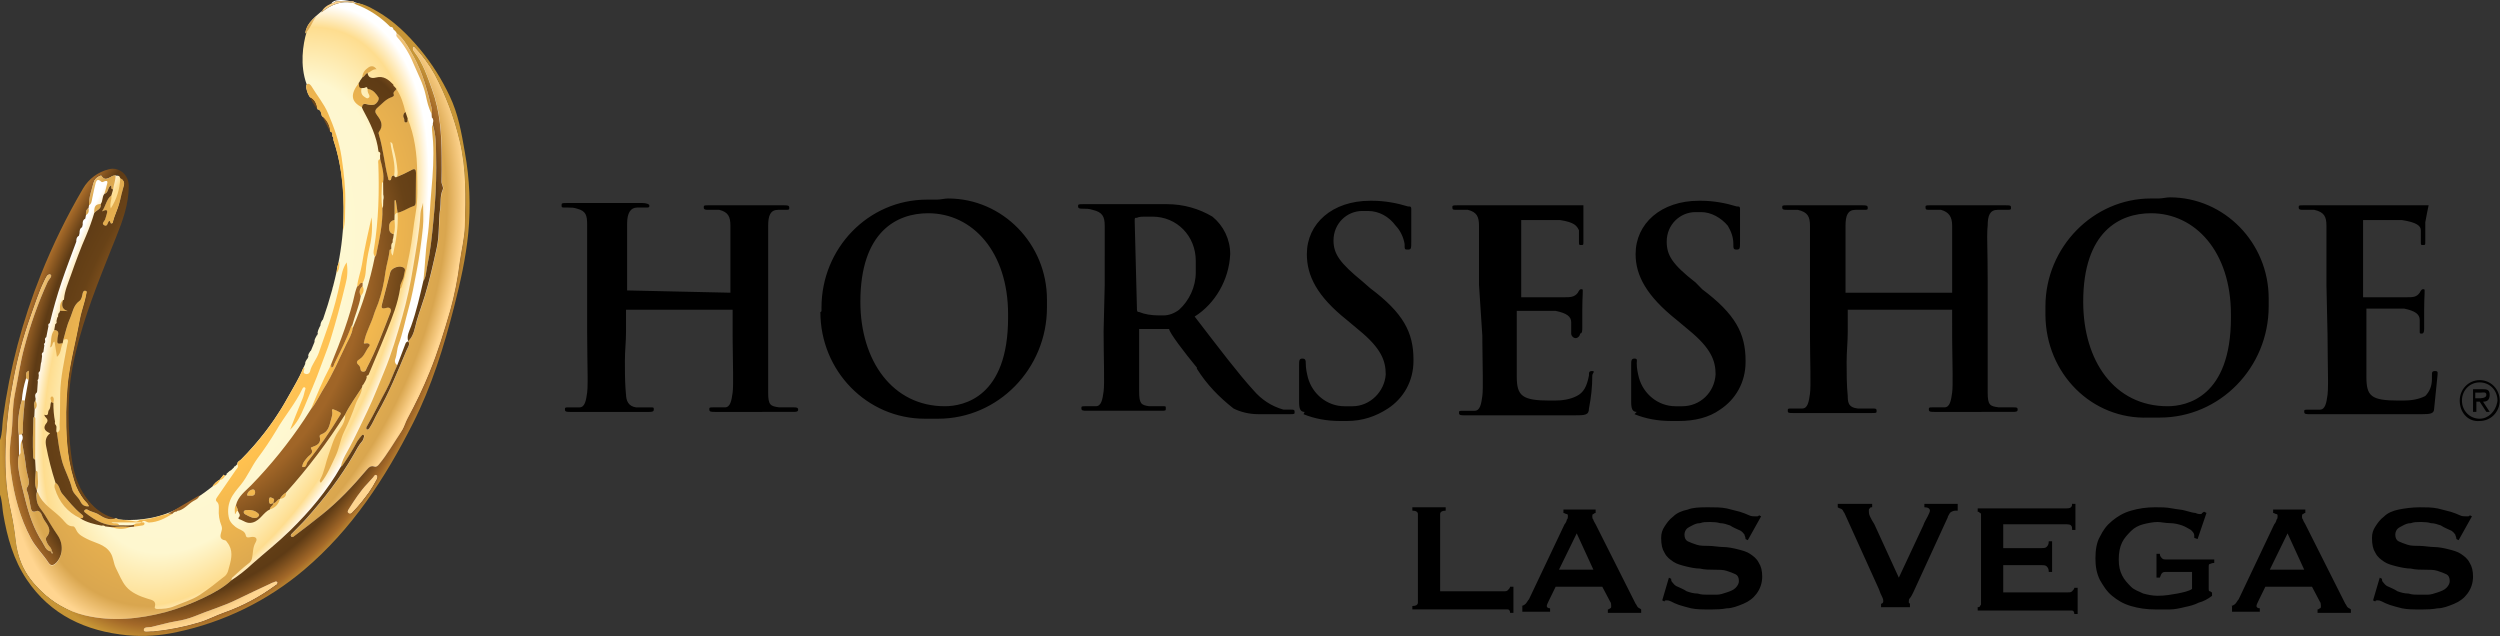
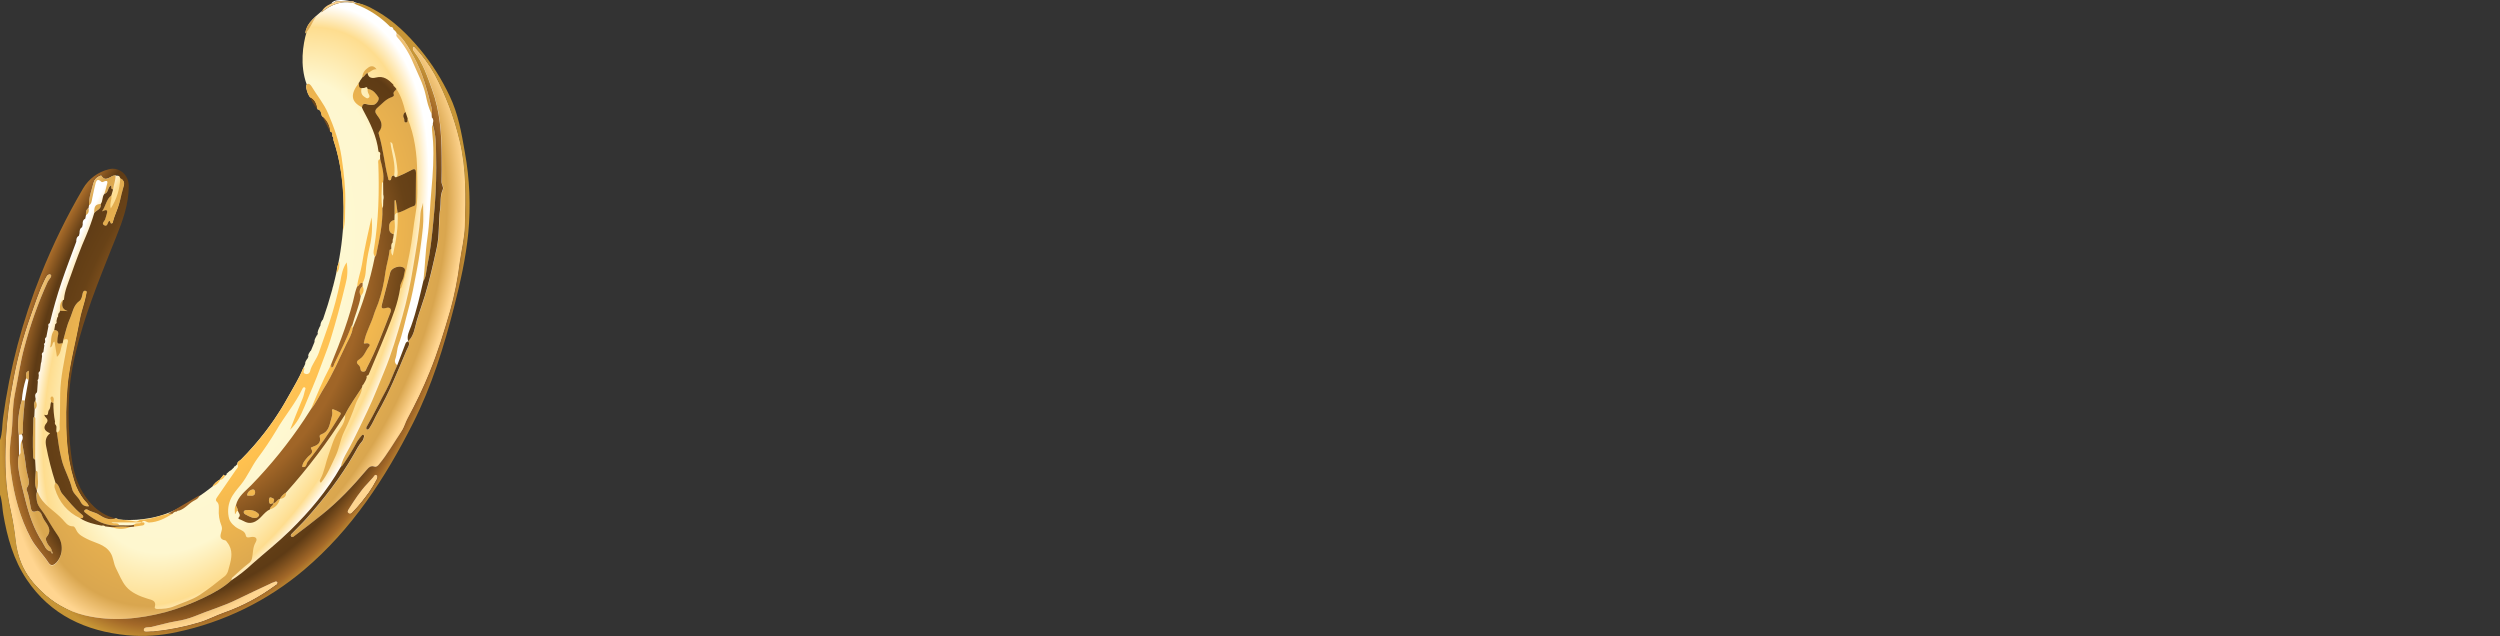
<svg xmlns="http://www.w3.org/2000/svg" xmlns:ns1="http://sodipodi.sourceforge.net/DTD/sodipodi-0.dtd" xmlns:ns2="http://www.inkscape.org/namespaces/inkscape" viewBox="0 0 625 159" class="injected-svg" version="1.1" id="svg945" ns1:docname="horseshoe vegas.svg" width="625" height="159" ns2:version="0.92.5 (2060ec1f9f, 2020-04-08)">
  <rect x="0" y="0" width="625" height="159" fill="#333333" stroke="none" />
  <clipPath id="b-37">
    <path d="m 29.613,0.312 c 0,0 0.164,-0.543 1.744,-0.196 h -1.377 c -0.07,0.16 -0.238,0.14 -0.366,0.196 z m -9.788,42.983 0.112,0.11 0.198,-0.182 c -0.027,0.007 -0.055,0.012 -0.083,0.014 l 0.297,-0.267 c 0.032,-0.022 0.063,-0.044 0.096,-0.065 0,0 0.007,0 0.012,0.012 0.103,-0.099 0.208,-0.198 0.31,-0.3 -0.008,0 -0.015,-0.011 -0.014,-0.012 0.01,-0.027 0.022,-0.054 0.037,-0.079 0.012,0.008 0.036,0.022 0.034,0.026 v 0.012 l 0.241,-0.242 c -0.033,-0.204 0.215,-0.296 0.335,-0.413 0.763,-0.775 1.479,-1.594 2.144,-2.453 0.293,-0.384 0.578,-0.775 0.854,-1.173 0.42,-0.616 0.815,-1.252 1.178,-1.913 0.381,-0.698 0.8,-1.377 1.151,-2.091 0.011,-0.023 0.022,-0.045 0.032,-0.067 0.109,-0.224 0.211,-0.452 0.302,-0.689 h 0.014 l 0.149,-0.333 c -0.017,-0.242 0.138,-0.348 0.189,-0.485 0,0.014 0,0.025 0.008,0.037 0.036,-0.08 0.07,-0.161 0.106,-0.244 l -0.021,0.015 c -0.041,-0.229 0.128,-0.354 0.202,-0.536 0.005,0.022 0.009,0.045 0.011,0.067 0.116,-0.275 0.233,-0.562 0.353,-0.861 -0.03,-0.267 0.147,-0.43 0.218,-0.625 0.004,0.017 0.006,0.034 0.007,0.051 0.032,-0.08 0.063,-0.163 0.094,-0.244 -0.017,0.016 -0.034,0.03 -0.052,0.044 0.027,-0.202 0.091,-0.398 0.187,-0.577 l 0.078,-0.131 c 0.006,-0.212 0.09,-0.415 0.234,-0.57 0.295,-0.853 0.581,-1.764 0.839,-2.717 0.019,-0.113 0.048,-0.224 0.087,-0.332 0.119,-0.459 0.23,-0.927 0.333,-1.403 0.014,-0.203 0.056,-0.404 0.123,-0.596 0.314,-1.566 0.481,-3.157 0.497,-4.754 v -0.497 c -0.025,-2.066 -0.26,-4.094 -0.927,-6.08 0,-0.095 0.025,-0.199 -0.042,-0.276 l -0.052,-0.042 c 0,-0.158 0.044,-0.33 -0.122,-0.411 l -0.072,-0.026 c -0.039,-0.53 -0.29,-1.022 -0.697,-1.365 l -0.076,-0.101 C 28.689,10.278 28.644,10.028 28.338,9.953 28.258,9.51 28.119,9.102 27.677,8.882 27.517,8.655 27.404,8.398 27.348,8.126 27.31,7.976 27.288,7.813 27.363,7.713 26.718,5.951 27.014,4.051 27.35,2.916 c -0.04,0.048 -0.082,0.094 -0.127,0.138 0.047,-0.352 0.185,-0.685 0.399,-0.966 l 0.113,-0.136 c 0.157,-0.23 0.609,-0.627 1.03,-0.972 -0.027,0.047 -0.049,0.097 -0.066,0.149 0.88,-0.715 1.823,-1.121 2.951,-0.843 l -0.014,-0.032 v -0.07 c 0.147,0.037 0.304,0.083 0.474,0.138 1.905,0.595 4.229,3.133 4.944,3.954 0.01,-0.017 0.017,-0.033 0.028,-0.05 0.746,0.782 1.387,1.658 1.909,2.604 0.993,1.889 1.745,3.895 2.238,5.972 0.634,2.595 0.567,5.205 0.492,7.823 -0.037,1.089 -0.318,2.173 -0.467,3.261 -0.182,1.507 -0.476,2.999 -0.879,4.462 -0.551,1.888 -1.12,3.772 -1.859,5.593 -0.421,1.038 -0.885,2.059 -1.39,3.062 -0.935,2.038 -2.308,4.608 -3.358,6.454 0.01,0.108 -0.019,0.215 -0.08,0.304 -0.204,0.389 -0.429,0.766 -0.676,1.129 -0.161,0.223 -0.328,0.442 -0.497,0.658 l -0.015,0.023 c -0.845,1.253 -5.231,5.304 -7.179,7.073 l -0.175,0.159 -0.041,0.029 -0.413,0.376 c -0.018,0.098 -0.154,0.153 -0.242,0.216 -0.086,0.073 -0.178,0.139 -0.275,0.197 -1.326,0.942 -2.775,1.696 -4.307,2.242 -0.786,0.275 -1.529,0.689 -2.341,0.92 -1.343,0.401 -2.722,0.672 -4.117,0.808 C 10.624,58.142 7.481,56.69 5.488,55.497 4.804,55.156 4.169,54.725 3.597,54.217 l -0.012,-0.008 -0.032,-0.03 C 3.454,54.091 3.355,54.001 3.259,53.903 2.503,53.172 1.873,52.366 1.468,51.405 1.198,50.751 1.02,50.062 0.941,49.359 0.842,48.428 0.692,47.503 0.493,46.588 -0.005,44.452 -0.058,42.3 0.041,40.115 0.136,38.286 0.362,36.467 0.718,34.67 1.081,32.701 1.6,30.764 2.271,28.878 2.665,27.788 3,26.674 3.511,25.633 3.619,25.411 3.759,25.051 3.957,25.018 c 0.288,-0.603 0.537,-1.078 0.701,-1.369 1.482,-2.626 1.903,-3.432 3.33,-6.998 0.065,-0.237 0.225,-0.437 0.443,-0.551 0.096,-0.058 0.26,-0.151 0.308,-0.079 0.066,0.123 0.174,0.218 0.304,0.267 0.165,-0.036 0.327,-0.085 0.485,-0.147 0.111,-0.084 0.242,-0.137 0.38,-0.154 0.032,0 0.063,-0.008 0.095,-0.012 v 0.048 c 0.361,-0.033 0.602,0.112 0.702,0.438 0.102,0.158 0.121,0.355 0.05,0.529 -0.023,0.471 -0.189,1.114 -0.512,1.928 -0.138,0.421 -0.336,0.826 -0.443,1.256 -0.019,0.077 -0.03,0.242 -0.165,0.222 -0.931,2.168 -1.709,4.4 -2.328,6.677 -0.039,0.199 -0.088,0.395 -0.143,0.59 l -0.088,0.291 c -0.117,0.46 -0.227,0.908 -0.331,1.347 -0.086,0.472 -0.182,0.943 -0.282,1.413 L 6.162,32.125 c -0.198,0.941 -0.378,1.885 -0.481,2.841 -0.167,1.758 -0.192,3.527 -0.076,5.289 0.076,1.211 0.294,2.409 0.65,3.568 0.196,0.678 0.527,1.31 0.974,1.856 0.131,0.158 0.315,0.275 0.358,0.501 h -0.011 l 0.021,0.019 v -0.014 c 0.056,0.018 0.121,0.025 0.121,0.106 0.629,0.523 1.378,0.871 2.177,1.019 l 0.084,-0.023 c 0.094,-0.014 0.189,0.016 0.258,0.081 0.041,0.007 0.084,0.012 0.127,0.017 l 0.302,0.03 c 0.817,0.045 1.637,-0.007 2.442,-0.157 1.814,-0.304 3.803,-1.37 5.732,-2.916 l -0.033,0.012 c 0.169,-0.254 0.396,-0.464 0.662,-0.611 z" id="path884" ns2:connector-curvature="0" />
  </clipPath>
  <radialGradient id="c-41" cx="20.266" cy="28.856" gradientTransform="matrix(0.377,-0.926,0.473,0.192,-1.009,42.079)" gradientUnits="userSpaceOnUse" r="30.041">
    <stop offset="0" stop-color="#fefad7" id="stop887" />
    <stop offset=".76" stop-color="#fef7cf" id="stop889" />
    <stop offset=".928" stop-color="#fedd8f" id="stop891" />
    <stop offset="1" stop-color="#fff" id="stop893" />
  </radialGradient>
  <clipPath id="d-38">
    <path d="m 24.285,53.015 c 0.131,-0.021 0.297,-0.189 0.388,-0.021 0.091,0.168 -0.107,0.236 -0.222,0.318 -1.402,1.032 -2.948,1.854 -4.588,2.439 -0.789,0.275 -1.531,0.691 -2.341,0.92 -1.343,0.401 -2.722,0.672 -4.117,0.808 -0.332,-0.08 -0.825,0.103 -0.847,-0.118 -0.032,-0.333 0.456,-0.241 0.7,-0.295 0.741,-0.165 1.467,-0.394 2.221,-0.521 0.566,-0.083 1.12,-0.23 1.653,-0.438 1.296,-0.545 2.653,-0.927 3.913,-1.559 0.982,-0.492 1.983,-0.943 2.975,-1.413 0.082,-0.052 0.171,-0.093 0.264,-0.121 z m 6.695,-29.201 c 0.113,0.655 0.079,1.327 -0.098,1.968 -0.406,1.713 -0.865,3.412 -1.377,5.096 -0.253,0.829 -0.603,1.639 -0.89,2.457 -0.434,1.24 -0.974,2.429 -1.468,3.64 -0.315,0.773 -0.68,1.515 -1.306,2.109 0.379,-0.96 0.744,-1.927 1.147,-2.877 0.109,-0.258 0.139,-0.527 0.23,-0.785 0.026,-0.072 0.044,-0.174 -0.047,-0.209 -0.091,-0.036 -0.157,0.029 -0.193,0.102 -0.649,1.377 -1.651,2.538 -2.406,3.856 -0.521,0.872 -1.086,1.716 -1.694,2.529 -0.547,0.763 -0.909,1.642 -1.49,2.374 -0.358,0.449 -0.749,0.862 -0.974,1.413 -0.222,0.544 -0.259,1.146 -0.105,1.713 0.092,0.333 0.456,0.705 0.85,0.912 0.277,0.145 0.589,0.227 0.668,0.625 0.051,0.253 0.317,0.15 0.5,0.124 0.391,-0.054 0.591,0.145 0.391,0.481 -0.274,0.46 -0.231,0.963 -0.329,1.446 -0.037,0.201 -0.154,0.378 -0.325,0.49 -0.512,0.395 -0.983,0.841 -1.46,1.277 -0.069,0.058 -0.073,0.178 -0.102,0.267 -0.716,0.657 -1.566,1.128 -2.424,1.541 -1.139,0.562 -2.328,1.016 -3.552,1.355 -2.406,0.629 -4.856,0.879 -7.323,0.286 C 5.712,55.643 4.347,54.881 3.256,53.8 2.499,53.069 1.869,52.266 1.466,51.302 1.196,50.647 1.018,49.958 0.938,49.255 0.839,48.324 0.69,47.399 0.491,46.484 -0.008,44.344 -0.055,42.193 0.039,40.011 0.133,38.182 0.359,36.363 0.715,34.567 1.074,32.593 1.591,30.651 2.259,28.759 2.656,27.67 2.99,26.558 3.499,25.514 3.627,25.251 3.806,24.789 4.063,24.917 c 0.258,0.128 -0.128,0.442 -0.234,0.669 -0.873,1.928 -1.581,3.927 -2.118,5.974 -0.379,1.394 -0.562,2.819 -0.843,4.243 -0.271,1.307 -0.165,2.642 -0.355,3.953 -0.158,1.109 -0.158,2.234 0,3.343 0.292,2.074 0.807,4.063 1.807,5.93 0.442,0.826 1.107,1.458 1.603,2.227 0.219,0.339 0.49,0.196 0.689,-0.015 C 5.248,50.569 5.266,49.488 4.734,48.728 4.311,48.12 3.944,47.474 3.558,46.843 3.292,46.408 2.88,46.057 2.838,45.495 c -0.019,-0.242 -0.084,-0.479 0.021,-0.716 0.029,0.012 0.079,0.018 0.085,0.037 0.406,1.116 1.481,1.62 2.224,2.425 0.264,0.28 0.467,0.658 0.964,0.65 0.161,-0.001 0.251,0.273 0.348,0.442 0.202,0.343 0.536,0.503 0.884,0.689 0.734,0.391 1.644,0.477 2.161,1.271 0.286,0.445 0.273,0.96 0.5,1.409 0.289,0.572 0.536,1.216 0.917,1.673 0.463,0.562 1.233,0.895 1.978,1.122 0.364,0.113 0.803,0.163 0.639,0.746 -0.041,0.146 0.102,0.182 0.224,0.182 0.533,0 1.041,-0.032 1.559,-0.253 0.766,-0.329 1.582,-0.561 2.281,-1.018 0.804,-0.529 1.563,-1.139 2.319,-1.742 0.152,-0.15 0.255,-0.342 0.296,-0.551 l 0.088,-0.318 c 0.204,-0.743 0.366,-1.488 -0.199,-2.197 -0.051,-0.062 -0.102,-0.163 -0.164,-0.172 -0.609,-0.096 -0.439,-0.499 -0.346,-0.865 0.053,-0.155 0.05,-0.323 -0.007,-0.477 -0.194,-0.48 -0.276,-0.998 -0.241,-1.515 0.008,-0.244 0.025,-0.488 -0.182,-0.678 -0.142,-0.131 -0.061,-0.274 0.022,-0.395 0.569,-0.839 1.142,-1.675 1.719,-2.507 0.099,-0.142 0.242,-0.215 0.149,-0.461 -0.094,-0.247 0.182,-0.342 0.32,-0.479 1.642,-1.644 3.048,-3.508 4.176,-5.539 0.512,-0.939 1.094,-1.841 1.485,-2.843 0.121,0.037 0.083,0.103 0.069,0.157 -0.047,0.153 -0.142,0.331 0.091,0.404 0.084,0.038 0.181,0.037 0.264,-0.002 0.083,-0.04 0.145,-0.115 0.168,-0.204 0.147,-0.639 0.607,-1.114 0.813,-1.741 0.291,-0.887 0.632,-1.764 0.923,-2.655 0.424,-1.284 0.77,-2.592 1.036,-3.918 0.098,-0.497 0.168,-1.071 0.559,-1.643 z M 1.481,40.099 c 0.117,0.689 0.256,1.377 0.343,2.066 0.033,0.39 0.1,0.776 0.198,1.154 0.103,0.348 0.191,0.684 -0.056,1.016 -0.051,0.082 -0.064,0.183 -0.036,0.275 0.209,0.499 0.247,1.032 0.357,1.551 0.041,0.198 0.106,0.53 0.519,0.336 0.172,-0.084 0.41,0.112 0.478,0.329 0.092,0.259 0.223,0.502 0.388,0.722 0.295,0.434 0.477,0.826 0.063,1.304 -0.157,0.182 -0.025,0.408 0.087,0.636 0.112,0.229 0.381,0.368 0.368,0.664 0.067,0.039 0.1,0.117 0.083,0.193 -0.003,0.011 -0.034,0.026 -0.034,0.026 -0.085,-0.039 -0.07,-0.123 -0.085,-0.193 L 4.153,50.183 C 3.702,50.135 3.581,49.74 3.41,49.434 l -0.053,-0.088 C 2.586,48.166 2.145,46.853 1.801,45.49 1.576,44.603 1.343,43.719 1.206,42.812 c -0.072,-0.478 -0.129,-0.954 0.028,-1.427 0.197,-0.14 0.112,-0.351 0.127,-0.533 0.021,-0.253 -0.033,-0.516 0.121,-0.753 z M 37.088,4.107 c 0.746,0.782 1.387,1.658 1.909,2.604 0.993,1.889 1.745,3.895 2.238,5.972 0.631,2.592 0.566,5.209 0.493,7.825 -0.03,1.089 -0.311,2.173 -0.46,3.261 -0.182,1.507 -0.476,2.999 -0.879,4.462 -0.548,1.888 -1.12,3.772 -1.859,5.593 -0.583,1.446 -1.252,2.855 -2.004,4.221 -0.202,0.365 -0.288,0.802 -0.521,1.143 -0.694,1.019 -1.29,2.109 -2.081,3.063 -0.11,0.132 -0.237,0.251 -0.413,0.191 -0.332,-0.114 -0.521,0.088 -0.698,0.299 -1.251,1.485 -2.563,2.894 -4.097,4.111 -0.806,0.639 -1.61,1.282 -2.436,1.894 l -0.078,0.062 c -0.079,0.062 -0.162,0.108 -0.25,0 -0.091,-0.112 0.028,-0.211 0.103,-0.291 0.432,-0.452 0.887,-0.884 1.3,-1.352 1.604,-1.818 3.088,-3.727 4.293,-5.842 0.237,-0.415 0.449,-0.857 0.777,-1.22 0.068,-0.109 0.114,-0.229 0.138,-0.355 0.026,-0.08 0.034,-0.165 -0.067,-0.2 -0.074,-0.026 -0.114,0.033 -0.154,0.084 -0.139,0.158 -0.267,0.326 -0.381,0.503 -0.407,0.76 -0.858,1.495 -1.35,2.204 -0.044,0.047 -0.094,0.089 -0.149,0.124 0.069,-0.489 0.313,-0.921 0.541,-1.335 0.417,-0.742 0.792,-1.502 1.158,-2.268 l 0.728,-1.533 c 0.558,-1.162 1.001,-2.366 1.497,-3.548 0.676,-1.631 1.169,-3.333 1.653,-5.038 0.414,-1.479 0.741,-2.981 0.979,-4.498 0.262,-1.625 0.583,-3.246 0.665,-4.899 0.017,-0.332 0.178,-0.636 0.233,-0.971 0,0.752 0.063,1.509 -0.014,2.253 -0.131,1.3 -0.304,2.602 -0.551,3.885 -0.229,1.189 -0.432,2.387 -0.762,3.556 -0.307,1.089 -0.51,2.204 -0.903,3.272 -0.15,0.412 -0.131,0.881 -0.296,1.311 -0.08,0.204 0.003,0.436 0.196,0.541 -0.359,0.731 -0.602,1.52 -0.998,2.246 -0.592,1.082 -1.111,2.206 -1.731,3.276 -0.058,0.099 -0.161,0.248 -0.023,0.329 0.11,0.069 0.191,-0.066 0.256,-0.163 0.275,-0.412 0.445,-0.877 0.689,-1.303 1.063,-1.855 1.847,-3.837 2.673,-5.799 0.095,-0.223 0.315,-0.474 0.138,-0.766 l -0.018,-0.004 c 0.537,-0.514 0.595,-1.24 0.799,-1.903 0.22,-0.759 0.5,-1.496 0.727,-2.249 0.435,-1.434 0.752,-2.892 1.076,-4.353 0.263,-1.184 0.145,-2.374 0.308,-3.548 0.083,-0.585 -0.022,-1.195 0.237,-1.763 0.113,-0.247 -0.118,-0.478 -0.109,-0.753 0.026,-0.729 0.014,-1.46 0.014,-2.19 -0.01,-2.096 -0.139,-4.183 -0.858,-6.173 C 38.336,6.894 37.949,5.682 37.168,4.658 37.062,4.52 36.92,4.353 37.088,4.107 Z M 9.688,47.974 c 0.538,-0.076 1.084,-0.082 1.624,-0.018 -0.517,0.214 -1.099,0.221 -1.624,0.018 z M 7.155,46.437 c 0.074,-0.094 0.206,-0.118 0.308,-0.056 0.303,0.2 0.682,0.231 0.992,0.435 0.457,0.296 0.937,0.555 1.515,0.359 0.094,-0.013 0.19,0.017 0.259,0.083 0.021,0.061 0.051,0.039 0.084,0.011 0.492,0.055 0.99,0.077 1.474,0.175 0.238,0.048 0.343,-0.157 0.529,-0.157 0.847,-0.029 1.628,-0.355 2.439,-0.538 h 0.405 c -0.654,0.401 -1.319,0.763 -2.118,0.793 -0.233,0.01 -0.459,-0.331 -0.689,-0.01 l 0.001,-0.003 0.037,0.005 c 0.08,0.002 0.179,-0.035 0.215,0.049 l 0.013,0.053 c 0.01,0.107 -0.092,0.161 -0.191,0.176 -0.249,0.04 -0.501,0.073 -0.763,0.11 v -0.171 c 0.175,-0.245 0.494,-0.039 0.689,-0.222 L 12.348,47.532 h -2.73 l 0.069,0.042 c 0.208,0.093 0.459,-0.04 0.594,0.143 l 0.045,0.085 C 9.101,47.919 8.132,47.36 7.223,46.636 7.155,46.575 7.1,46.514 7.155,46.437 Z M 4.538,43.914 c 0.383,0.223 0.351,0.694 0.616,1.005 0.551,0.647 1.066,1.317 1.731,1.852 0.084,0.066 0.204,0.139 0.174,0.267 -0.036,0.15 -0.18,0.095 -0.285,0.11 C 5.615,46.598 4.875,45.684 4.492,44.476 4.416,44.292 4.434,44.083 4.538,43.914 Z m 17.302,2.494 c 0.409,-0.043 0.818,0.011 1.135,0.329 0.063,0.056 0.071,0.152 0.017,0.218 -0.102,0.142 -0.238,0.213 -0.558,0.151 -0.236,-0.085 -0.464,-0.192 -0.68,-0.32 -0.189,-0.124 -0.157,-0.353 0.087,-0.379 z m 11.774,-3.208 0.055,0.017 c 0.176,0.098 0.094,0.289 0.018,0.427 -0.204,0.389 -0.429,0.766 -0.676,1.129 -0.456,0.641 -0.955,1.249 -1.494,1.821 -0.061,0.086 -0.16,0.137 -0.266,0.136 -0.258,-0.084 -0.179,-0.256 -0.079,-0.413 0.514,-0.808 1.027,-1.624 1.697,-2.323 0.178,-0.185 0.347,-0.379 0.516,-0.573 0.083,-0.092 0.146,-0.277 0.284,-0.204 z M 7.2,26.407 l 0.062,0.005 c 0.191,0.041 0.099,0.194 0.08,0.317 -0.113,0.757 -0.424,1.46 -0.562,2.216 -0.342,1.971 -0.888,3.906 -1.102,5.899 -0.167,1.758 -0.192,3.527 -0.076,5.289 0.076,1.211 0.294,2.409 0.65,3.568 0.197,0.678 0.529,1.31 0.976,1.856 0.132,0.16 0.318,0.282 0.359,0.507 l -0.124,0.009 C 7.146,46.078 6.937,45.929 6.786,45.603 6.599,45.198 6.154,44.937 6.048,44.488 5.843,43.614 5.384,42.836 5.142,41.987 4.989,41.398 4.871,40.8 4.789,40.197 4.744,39.915 4.708,39.63 4.667,39.346 5.048,39.197 4.895,38.831 4.91,38.591 c 0.054,-0.93 0.034,-1.863 0.054,-2.797 0.032,-1.511 0.37,-2.979 0.638,-4.458 0.039,-0.218 0.255,-0.686 -0.346,-0.459 0.191,-0.647 0.32,-1.319 0.595,-1.928 0.244,-0.548 0.307,-1.205 0.858,-1.604 0.218,-0.149 0.242,-0.448 0.302,-0.7 0.032,-0.139 0.094,-0.267 0.251,-0.233 z M 23.963,45.32 c 0.056,-0.138 0.205,-0.037 0.297,0 0.164,0.064 0.149,0.16 0.114,0.26 l -0.036,0.1 c -0.01,0.033 -0.017,0.065 -0.014,0.096 L 24.323,45.774 l -0.033,0.005 c -0.104,0.026 -0.221,0.13 -0.297,0.024 l -0.03,-0.059 c -0.049,-0.137 -0.049,-0.287 0,-0.424 z M 22.415,44.531 c 0.175,-0.036 0.26,0.096 0.252,0.267 -0.014,0.288 -0.216,0.32 -0.468,0.306 -0.079,-0.033 -0.304,0.058 -0.252,-0.138 0.065,-0.22 0.244,-0.387 0.468,-0.435 z M 2.744,42.818 c 0.083,0.022 0.167,0.069 0.167,0.151 0.008,0.551 0.123,1.106 -0.066,1.649 C 2.566,44.033 2.723,43.421 2.744,42.818 Z m 17.064,0.362 0.117,0.116 c -0.082,0.188 -0.248,0.327 -0.448,0.375 L 19.481,43.669 c -0.116,0.242 -0.317,0.429 -0.561,0.529 l -0.126,0.043 c 0.169,-0.254 0.396,-0.464 0.662,-0.611 l -0.004,0.002 z m 12.566,-7.953 c -0.019,0.57 -0.402,1.003 -0.578,1.515 -0.3,0.864 -0.652,1.709 -1.054,2.531 -0.339,0.704 -0.43,1.485 -0.759,2.183 -0.398,0.843 -0.74,1.724 -1.346,2.467 -0.165,-0.143 -0.094,-0.249 -0.043,-0.344 0.373,-0.686 0.466,-1.469 0.733,-2.18 0.267,-0.711 0.431,-1.46 0.868,-2.122 0.3,-0.463 0.687,-0.943 0.646,-1.57 0.431,-0.879 1.012,-1.66 1.533,-2.479 z m -2.658,1.969 c 0.23,0.081 0.451,0.183 0.662,0.304 0.14,0.091 0.026,0.208 -0.044,0.325 -0.879,1.454 -1.848,2.851 -2.9,4.184 -0.125,0.161 -0.083,0.562 -0.477,0.46 l -0.012,-0.015 c 0.025,-0.359 0.275,-0.616 0.475,-0.858 0.2,-0.242 0.618,-0.376 0.321,-0.815 -0.051,-0.076 0.048,-0.101 0.101,-0.12 0.452,-0.161 0.859,-0.35 0.689,-0.964 -0.03,-0.113 0.084,-0.174 0.172,-0.207 0.607,-0.22 0.707,-0.768 0.844,-1.292 l 0.07,-0.251 c 0.056,-0.209 0.095,-0.419 0.03,-0.642 -0.008,-0.03 0.062,-0.11 0.069,-0.11 z M 2.62,37.875 c 0.032,0.055 0.09,0.11 0.09,0.165 -0.006,1.259 -0.014,2.518 -0.017,3.776 -0.113,-0.032 -0.187,-0.139 -0.179,-0.256 -0.051,-1.179 -0.018,-2.347 0.018,-3.52 0.001,-0.056 0.058,-0.11 0.088,-0.165 z m -1.14,-1.482 0.273,0.029 c -0.094,0.877 -0.168,1.756 -0.183,2.639 -0.003,0.146 0.09,0.329 -0.106,0.434 l -0.258,0.054 c -0.151,-0.905 -0.033,-1.804 0.149,-2.695 0.033,-0.156 0.083,-0.307 0.125,-0.46 z m 1.244,0.021 c 0.125,0.288 0.201,0.572 -0.079,0.826 l -0.032,-0.213 c -0.029,-0.212 -0.034,-0.42 0.111,-0.613 z m 1.516,-0.365 0.043,0.011 c 0.174,0.183 0.074,0.387 0.063,0.588 L 4.134,36.564 c 0.067,-0.164 -0.15,-0.342 0.021,-0.496 0.039,-0.024 0.087,-0.027 0.128,-0.008 z m -2.105,-2.351 -0.009,0.149 c -0.004,0.25 0.039,0.502 -0.053,0.742 -0.055,-0.081 -0.092,-0.189 -0.213,-0.189 0.05,-0.251 -0.138,-0.594 0.275,-0.702 z M 35.486,7.985 c 0.432,0.643 0.657,1.368 0.826,2.113 -0.097,0.061 -0.165,0.158 -0.19,0.269 -0.025,0.112 -0.003,0.229 0.059,0.324 0.059,0.124 -0.055,0.387 0.197,0.359 0.185,-0.021 0.09,-0.241 0.129,-0.368 0.647,1.577 0.857,3.235 0.877,4.919 0.01,1.215 0.083,2.439 -0.128,3.64 -0.22,1.257 -0.322,2.531 -0.573,3.787 -0.196,0.982 -0.361,1.96 -0.675,2.91 -0.036,0.107 -0.044,0.227 -0.182,0.253 -0.034,-0.46 0.325,-0.808 0.351,-1.246 0.021,-0.242 0.259,-0.569 -0.138,-0.707 -0.413,-0.147 -1.012,0.121 -1.102,0.464 -0.248,0.953 -0.49,1.907 -0.74,2.859 -0.085,0.326 -0.123,0.54 0.359,0.402 0.347,-0.103 0.512,0.099 0.394,0.401 -0.664,1.709 -1.289,3.435 -2.142,5.064 -0.08,0.151 -0.083,0.357 -0.34,0.347 -0.258,-0.01 -0.229,-0.226 -0.275,-0.39 -0.014,-0.064 -0.045,-0.123 -0.09,-0.171 -0.311,-0.273 -0.244,-0.398 0.102,-0.627 0.383,-0.253 0.507,-0.77 0.818,-1.129 0.136,-0.158 -0.073,-0.315 -0.293,-0.266 -0.281,0.065 -0.193,-0.056 -0.154,-0.23 0.175,-0.832 0.62,-1.57 0.864,-2.383 0.107,-0.355 0.275,-0.715 0.406,-1.073 0.313,-0.912 0.529,-1.854 0.645,-2.811 0.094,-0.668 0.315,-1.325 0.383,-2.014 0.008,-0.037 0.095,-0.066 0.146,-0.098 0.044,0.165 -0.07,0.35 0.146,0.616 0.302,-1.35 0.518,-2.611 0.439,-3.914 l -2.48e-4,0.003 -0.074,0.013 c -0.066,0.026 -0.106,0.087 -0.151,0.141 l -0.049,0.049 v -1.339 l 0.112,-0.008 0.163,1.141 0.26,-0.077 c 0.34,-0.123 0.652,-0.314 0.984,-0.459 l 0.254,-0.098 c 0.131,-0.044 0.147,-0.253 0.147,-0.391 0.014,-0.87 0.023,-1.744 0.023,-2.617 -0.001,-0.311 -0.094,-0.452 -0.448,-0.238 -0.433,0.235 -0.879,0.445 -1.336,0.631 0.139,-0.145 0.121,-0.322 0.113,-0.501 -0.055,-0.752 -0.191,-1.496 -0.406,-2.219 -0.04,-0.15 0.017,-0.386 -0.252,-0.474 0.135,1.038 0.505,2.02 0.348,3.057 -0.182,-0.029 -0.262,0.058 -0.275,0.238 -0.007,0.096 -0.044,0.207 -0.169,0.183 -0.125,-0.023 -0.102,-0.142 -0.125,-0.233 -0.332,-1.311 -0.443,-2.666 -0.835,-3.964 -0.033,-0.075 -0.027,-0.161 0.018,-0.23 0.43,-0.55 0.183,-1.043 -0.161,-1.489 -0.222,-0.286 -0.256,-0.472 0.041,-0.724 0.402,-0.339 0.735,-0.763 1.26,-0.939 C 35.156,8.711 35.3,8.631 35.252,8.514 35.139,8.236 35.432,8.17 35.486,7.985 Z M 4.43,29.982 c 0.556,0.056 0.324,0.468 0.296,0.735 -0.054,0.536 -0.044,0.57 0.467,0.477 C 4.986,31.596 5.073,32.118 4.671,32.434 L 4.563,31.743 4.453,31.041 c -0.263,0.096 -0.099,0.423 -0.401,0.538 0.138,-0.561 0.012,-1.121 0.377,-1.598 z m 0.792,-2.727 c -0.14,0.454 -0.127,0.833 0.435,1.005 l -0.715,-0.033 9.257e-4,-0.234 c 0.004,-0.272 0.035,-0.536 0.279,-0.739 z M 32.423,25.992 c 0.198,0.346 0.054,0.628 -0.161,0.898 -0.158,-0.337 -0.135,-0.642 0.161,-0.898 z m 0.817,-6.287 c 0.099,0.901 0.039,1.813 -0.176,2.694 -0.186,0.782 -0.308,1.577 -0.365,2.378 -0.03,0.321 -0.121,0.633 -0.266,0.921 -0.293,-0.092 -0.289,0.285 -0.501,0.321 0.061,-0.69 0.329,-1.329 0.437,-2.018 0.223,-1.442 0.555,-2.867 0.872,-4.297 z m 5.569,-8.426 c 0.281,0.892 0.285,1.819 0.295,2.737 0.04,1.55 -9.28e-4,3.1 -0.121,4.645 l -0.127,1.398 c -0.129,1.398 -0.279,2.794 -0.573,4.172 -0.092,0.438 -0.074,0.903 -0.34,1.297 0.156,-1.293 0.175,-2.61 0.361,-3.884 0.218,-1.489 0.237,-2.983 0.375,-4.469 0.131,-1.446 0.229,-2.91 0.146,-4.37 -0.021,-0.354 -0.07,-0.707 -0.091,-1.06 -0.008,-0.154 -0.05,-0.331 0.076,-0.466 z m -8.492,12.45 c 0.011,0.373 0.019,0.745 -0.245,1.047 -0.005,-0.364 0.08,-0.722 0.245,-1.047 z m 3.721,-9.333 c 0.185,0.689 0.37,1.376 0.267,2.1 -0.041,0.019 -0.12,0.037 -0.12,0.056 -0.018,0.778 -0.101,1.558 0.048,2.332 0.045,1.416 -0.264,2.793 -0.551,4.17 -0.019,0.091 -0.014,0.198 -0.129,0.238 -0.2,-0.244 -0.121,-0.538 -0.08,-0.795 0.41,-2.541 0.472,-5.097 0.383,-7.661 -0.012,-0.171 -0.072,-0.377 0.182,-0.441 z m 1.286,5.55 c 0.043,0.437 0.072,0.873 -0.066,1.3 -0.406,-0.099 -0.434,-0.388 -0.413,-0.734 -0.01,-0.284 0.197,-0.529 0.479,-0.566 z M 27.422,7.544 c 0.145,-0.07 0.3,0.098 0.381,0.236 0.488,0.817 1.11,1.558 1.487,2.439 0.554,1.29 1.025,2.621 1.23,4.009 0.219,1.486 0.386,2.98 0.328,4.495 -0.028,0.73 0.039,1.474 -0.197,2.204 0.132,-2.812 0.021,-5.596 -0.884,-8.29 -0.004,-0.114 0.036,-0.241 -0.094,-0.318 l 0.006,-0.119 c 0.006,-0.139 -0.007,-0.268 -0.201,-0.317 l -0.021,-0.175 c -0.077,-0.462 -0.317,-0.884 -0.678,-1.187 l -0.076,-0.101 C 28.663,10.167 28.618,9.915 28.311,9.842 L 28.285,9.71 C 28.2,9.318 28.048,8.967 27.65,8.769 27.495,8.542 27.387,8.286 27.334,8.017 27.285,7.83 27.278,7.615 27.422,7.544 Z M 10.423,16.147 c 0.562,0.236 0.326,0.684 0.22,1.032 -0.163,0.534 -0.238,1.087 -0.413,1.62 -0.139,0.421 -0.336,0.824 -0.443,1.256 -0.021,0.081 -0.029,0.266 -0.189,0.219 -0.067,-0.018 -0.095,-0.156 -0.138,-0.241 -0.032,0.011 -0.072,0.011 -0.087,0.03 -0.11,0.149 -0.121,0.503 -0.386,0.377 -0.331,-0.157 -0.004,-0.365 0.059,-0.551 0.048,-0.138 0.087,-0.275 0.125,-0.413 0.088,-0.3 0.167,-0.603 -0.413,-0.31 0.364,-0.503 0.388,-1.102 0.847,-1.458 0.092,0.364 -0.183,0.729 -0.045,1.19 C 10.086,18.072 10.384,17.123 10.423,16.147 Z m -2.885,2.712 c 0.052,0.262 0.029,0.494 -0.233,0.642 -0.019,-0.249 -0.006,-0.486 0.233,-0.642 z m 1.106,-0.369 C 8.742,18.978 8.243,19.043 8.053,19.327 8.046,18.686 8.166,18.513 8.644,18.489 Z M 9.992,15.86 C 10.012,16.305 9.826,16.721 9.772,17.156 9.52,17.135 9.652,16.903 9.578,16.798 9.25,16.952 9.385,17.46 8.983,17.562 9.046,17.336 9.115,17.134 9.171,16.874 9.228,16.613 9.443,16.211 8.848,16.476 c -0.056,0.03 -0.126,0.017 -0.168,-0.03 -0.262,-0.236 -0.406,-0.196 -0.504,0.169 -0.04,0.149 -0.076,0.3 -0.109,0.451 l -0.194,0.91 c -0.051,0.231 -0.048,0.49 -0.292,0.635 -0.037,-0.723 0.258,-1.385 0.395,-2.074 0.065,-0.237 0.225,-0.437 0.443,-0.551 0.096,-0.058 0.26,-0.151 0.308,-0.079 0.247,0.378 0.474,0.3 0.698,0.171 l 0.134,-0.08 c 0.112,-0.066 0.223,-0.125 0.337,-0.125 0.032,-0.001 0.063,-0.012 0.095,-0.012 z M 35.515,2.918 c 0.704,0.551 1.088,1.337 1.515,2.084 0.837,1.474 1.262,3.103 1.664,4.734 0.053,0.172 0.053,0.356 0,0.527 C 38.404,9.723 38.282,9.124 38.154,8.54 37.932,7.521 37.444,6.623 37.045,5.68 36.686,4.786 36.177,3.961 35.54,3.239 35.442,3.132 35.518,3.026 35.515,2.918 Z m -3.432,4.543 c 0.067,0.157 -0.058,0.421 0.247,0.446 -0.061,0.335 -0.048,0.627 0.292,0.826 0.114,0.067 0.186,0.174 0.332,0.088 0.146,-0.085 0.109,-0.211 0.044,-0.332 -0.098,-0.148 -0.136,-0.328 -0.105,-0.503 0.485,0.054 0.752,0.401 0.987,0.766 0.128,0.198 -0.194,0.672 -0.47,0.689 -0.192,0.021 -0.387,0.005 -0.573,-0.048 -0.3,-0.105 -0.419,0.01 -0.457,0.285 -1.073,-0.533 -1.047,-1.249 -0.297,-2.217 z m 0.872,-1.424 c 0.253,-0.171 0.512,-0.163 0.742,0.164 -0.176,-0.013 -0.312,0.048 -0.438,0.125 l -0.186,0.12 c -0.062,0.039 -0.127,0.075 -0.196,0.099 -0.22,0.054 -0.262,0.325 -0.472,0.39 0.012,-0.405 0.238,-0.689 0.551,-0.898 z M 28.245,1.357 c -0.397,0.496 -0.565,1.136 -1.032,1.589 0.085,-0.69 0.501,-1.176 1.03,-1.589 z M 31.623,0 l 0.005,0.138 0.014,0.032 C 30.514,-0.106 29.576,0.292 28.694,1.011 28.794,0.687 29.125,0.406 29.607,0.196 29.732,0.14 29.9,0.16 29.97,0 Z M 20.835,46.783 l -0.004,-0.127 c -0.014,-0.254 -0.052,-0.481 0.093,-0.697 0.029,0.185 0.196,0.324 0.174,0.526 -0.168,0.007 -0.125,0.191 -0.263,0.3 z m 3.49,-1.009 v -0.003 l 0.103,-0.025 c 0.156,-0.069 0.237,-0.253 0.387,-0.33 l 0.1,-0.032 0.084,-0.137 c 0.125,-0.182 0.29,-0.334 0.484,-0.445 0.018,0.391 -0.22,0.543 -0.57,0.587 L 24.913,45.39 l -0.034,0.131 c -0.114,0.355 -0.383,0.639 -0.731,0.773 l -0.134,0.043 c -0.019,-0.258 0.297,-0.329 0.313,-0.567 L 24.324,45.776 Z m 5.255,-12.369 0.001,10e-4 0.068,-0.01 c 0.129,-0.039 0.149,-0.169 0.187,-0.281 l 0.021,-0.054 c 0.538,-1.131 1.128,-2.239 1.541,-3.428 0.008,-0.022 0.052,-0.032 0.08,-0.048 0.015,0.08 0.029,0.161 0.043,0.242 -0.056,0.523 -0.34,0.965 -0.561,1.42 -0.657,1.373 -1.252,2.783 -2.066,4.079 -0.065,0.104 -0.127,0.209 -0.188,0.315 l -0.358,0.641 c -0.181,0.32 -0.372,0.633 -0.608,0.918 0.527,-1.293 1.052,-2.582 1.708,-3.822 l 0.013,-0.057 c 0.014,-0.077 0.024,-0.156 0.103,-0.203 z" id="path896" ns2:connector-curvature="0" />
  </clipPath>
  <radialGradient id="e-42" cx="20.886" cy="28.74" gradientTransform="matrix(0.429,-0.903,0.529,0.251,-3.267,40.397)" gradientUnits="userSpaceOnUse" r="30.562">
    <stop offset="0" stop-color="#f9cc79" id="stop899" />
    <stop offset=".521" stop-color="#ffc14f" id="stop901" />
    <stop offset=".923" stop-color="#d9a64f" id="stop903" />
    <stop offset="1" stop-color="#ffd590" id="stop905" />
  </radialGradient>
  <clipPath id="f-39">
    <path d="m 32.131,0 c 0.795,0.022 1.457,0.401 2.111,0.777 1.531,0.88 2.754,2.093 3.888,3.443 1.08,1.312 1.99,2.754 2.71,4.293 0.775,1.621 1.076,3.381 1.377,5.129 0.436,2.429 0.539,4.907 0.307,7.364 -0.222,2.278 -0.723,4.508 -1.285,6.721 -0.927,3.654 -2.04,7.251 -3.741,10.631 -2.523,5.016 -5.554,9.679 -9.873,13.352 -3.316,2.823 -7.282,4.775 -11.541,5.681 -1.49,0.336 -3.024,0.435 -4.545,0.293 C 7.79,57.312 4.594,55.842 2.435,52.615 1.23,50.815 0.654,48.759 0.296,46.63 L 0.254,46.333 0.187,45.736 C 0.151,45.437 0.102,45.141 0,44.855 V 39.891 C 0.233,39.251 0.191,38.569 0.275,37.909 0.876,33.403 2.035,28.988 3.725,24.768 4.8,22.068 6.077,19.452 7.543,16.943 c 0.509,-0.879 1.354,-1.513 2.341,-1.756 0.938,-0.26 1.812,0.522 1.811,1.503 0,1.665 -0.544,3.172 -1.141,4.665 l -0.45,1.119 c -1.215,3.068 -2.445,6.131 -3.209,9.351 -0.267,1.06 -0.455,2.138 -0.563,3.225 -0.176,2.142 -0.12,4.296 0.167,6.426 0.207,1.606 0.702,3.051 1.81,4.247 0.576,0.643 1.331,1.099 2.168,1.311 C 9.898,47.23 9.419,46.972 8.962,46.675 8.652,46.472 8.273,46.44 7.97,46.24 c -0.102,-0.062 -0.235,-0.037 -0.308,0.056 -0.055,0.077 0,0.138 0.067,0.198 0.909,0.724 1.879,1.284 3.103,1.167 0.448,-0.017 0.898,0.055 1.343,-0.05 v 0.171 l -0.361,0.036 c -0.54,-0.064 -1.085,-0.058 -1.624,0.018 L 9.562,47.761 C 9.476,47.679 9.35,47.653 9.238,47.693 8.55,47.556 7.872,47.401 7.273,47.012 7.378,46.996 7.522,47.051 7.558,46.901 7.588,46.773 7.469,46.7 7.385,46.634 6.722,46.098 6.207,45.429 5.656,44.782 5.392,44.471 5.424,44 5.041,43.776 4.69,42.684 4.406,41.571 4.192,40.444 4.104,39.967 4.139,39.594 4.552,39.265 4.03,39.048 3.863,38.743 4.253,38.294 c 0.018,-0.026 0.032,-0.055 0.041,-0.085 C 4.407,37.914 4.034,37.819 4.033,37.571 4.483,37.75 4.308,37.305 4.439,37.157 4.622,36.948 4.548,36.659 4.638,36.419 l 0.212,0.084 c -0.007,0.575 0.043,1.15 0.151,1.715 -0.042,0.106 -0.014,0.227 0.07,0.304 0.151,0.209 -0.048,0.47 0.099,0.679 0.041,0.284 0.077,0.569 0.123,0.851 0.082,0.603 0.2,1.201 0.353,1.79 0.242,0.848 0.701,1.627 0.906,2.501 0.106,0.449 0.551,0.709 0.738,1.114 0.151,0.327 0.36,0.475 0.677,0.47 L 8.086,45.919 8.055,45.819 C 7.985,45.657 7.838,45.55 7.728,45.417 7.28,44.87 6.948,44.238 6.751,43.56 6.395,42.4 6.177,41.203 6.101,39.992 5.984,38.23 6.01,36.461 6.177,34.703 c 0.213,-1.993 0.76,-3.928 1.102,-5.899 0.138,-0.756 0.449,-1.458 0.562,-2.216 0.019,-0.123 0.112,-0.275 -0.08,-0.317 -0.157,-0.034 -0.219,0.094 -0.251,0.233 -0.059,0.252 -0.084,0.551 -0.302,0.7 -0.551,0.399 -0.614,1.056 -0.858,1.604 -0.275,0.609 -0.404,1.281 -0.595,1.928 -0.022,0.105 -0.043,0.211 -0.063,0.315 -0.511,0.094 -0.521,0.059 -0.467,-0.477 0.028,-0.267 0.26,-0.679 -0.296,-0.735 l 0.095,-0.534 c 0.051,-0.018 0.092,-0.058 0.112,-0.108 0.02,-0.051 0.017,-0.108 -0.008,-0.156 0.025,-0.11 0.051,-0.22 0.076,-0.331 0.071,-0.051 0.1,-0.143 0.07,-0.226 l 0.067,-0.198 c 0.076,-0.028 0.094,-0.085 0.099,-0.149 l 0.003,-0.048 0.715,0.033 C 5.597,27.951 5.583,27.572 5.724,27.118 l 0.011,-0.008 c 0.059,0 0.088,-0.029 0.081,-0.09 0.062,-0.76 0.373,-1.452 0.62,-2.157 0.43,-1.231 0.88,-2.46 1.401,-3.655 0.277,-0.659 0.517,-1.333 0.719,-2.019 0.19,-0.284 0.689,-0.348 0.591,-0.837 0.218,-0.275 0.106,-0.66 0.339,-0.924 0.402,-0.102 0.267,-0.61 0.595,-0.764 0.074,0.105 -0.058,0.337 0.194,0.358 l -0.161,0.551 c -0.463,0.354 -0.488,0.953 -0.851,1.456 0.58,-0.293 0.501,0.01 0.413,0.31 -0.039,0.138 -0.077,0.275 -0.125,0.413 -0.063,0.186 -0.39,0.394 -0.059,0.551 0.264,0.125 0.275,-0.229 0.386,-0.377 0.015,-0.019 0.055,-0.019 0.087,-0.03 0.043,0.085 0.07,0.223 0.138,0.241 0.16,0.047 0.168,-0.138 0.189,-0.219 0.107,-0.432 0.304,-0.835 0.443,-1.256 0.175,-0.533 0.251,-1.085 0.413,-1.62 0.106,-0.347 0.342,-0.796 -0.22,-1.032 -0.079,-0.196 -0.16,-0.386 -0.432,-0.295 -0.032,0 -0.063,0.011 -0.095,0.012 -0.114,0 -0.226,0.059 -0.337,0.125 l -0.134,0.08 c -0.224,0.129 -0.451,0.208 -0.698,-0.171 -0.048,-0.073 -0.212,0.021 -0.308,0.079 -0.218,0.114 -0.379,0.313 -0.443,0.551 -0.138,0.689 -0.432,1.351 -0.395,2.074 -0.014,0.083 -0.029,0.167 -0.043,0.249 -0.238,0.156 -0.252,0.393 -0.233,0.642 -0.022,0.11 -0.045,0.22 -0.067,0.331 -0.222,0.118 -0.252,0.318 -0.229,0.541 l -0.058,0.238 c -0.215,0.123 -0.231,0.329 -0.23,0.543 -0.019,0.08 -0.039,0.158 -0.056,0.238 -0.22,0.117 -0.244,0.322 -0.24,0.54 -0.446,1.224 -0.917,2.442 -1.333,3.677 -0.416,1.235 -0.768,2.493 -1.078,3.761 -0.054,0.012 -0.099,0.05 -0.121,0.1 -0.022,0.051 -0.02,0.109 0.007,0.157 -0.066,0.336 -0.131,0.672 -0.196,1.008 -0.146,0.087 -0.138,0.216 -0.099,0.355 l -0.023,0.167 c -0.041,0.021 -0.071,0.059 -0.081,0.104 -0.011,0.045 -0.002,0.092 0.025,0.13 -0.029,0.204 -0.059,0.406 -0.09,0.61 -0.169,0.079 -0.151,0.216 -0.116,0.359 l -0.062,0.529 c -0.014,0.048 -0.029,0.096 -0.044,0.138 -0.03,0.24 -0.062,0.478 -0.092,0.716 -0.154,0.085 -0.138,0.219 -0.101,0.358 l -0.036,0.359 c -0.075,0.053 -0.097,0.155 -0.05,0.234 l -0.032,0.446 -0.032,0.446 -0.034,0.109 c -0.208,0.151 -0.146,0.354 -0.106,0.551 l -0.008,0.16 c -0.193,0.258 -0.12,0.541 -0.079,0.826 l -0.029,0.64 c -0.03,0.055 -0.087,0.109 -0.088,0.165 -0.036,1.173 -0.069,2.341 -0.018,3.52 -0.008,0.117 0.066,0.224 0.179,0.256 0.019,0.333 0.037,0.668 0.055,1.001 -0.021,0.603 -0.178,1.215 0.101,1.8 l 0.008,0.138 c -0.105,0.237 -0.04,0.474 -0.021,0.716 0.043,0.562 0.454,0.913 0.72,1.348 0.386,0.631 0.753,1.277 1.176,1.884 0.532,0.76 0.514,1.841 -0.123,2.513 -0.198,0.211 -0.47,0.354 -0.689,0.015 C 3.922,50.317 3.257,49.685 2.815,48.858 1.815,46.991 1.3,45.002 1.008,42.928 c -0.158,-1.109 -0.158,-2.234 0,-3.343 0.19,-1.311 0.084,-2.646 0.355,-3.953 0.288,-1.391 0.471,-2.816 0.85,-4.21 0.537,-2.047 1.246,-4.046 2.118,-5.974 0.106,-0.227 0.492,-0.541 0.234,-0.669 -0.258,-0.128 -0.437,0.335 -0.565,0.598 -0.508,1.044 -0.843,2.155 -1.24,3.245 -0.668,1.892 -1.185,3.834 -1.544,5.808 -0.356,1.796 -0.582,3.616 -0.676,5.444 -0.094,2.182 -0.047,4.333 0.452,6.473 0.199,0.915 0.348,1.84 0.448,2.771 0.08,0.703 0.257,1.392 0.527,2.047 0.404,0.964 1.033,1.767 1.79,2.498 1.091,1.081 2.456,1.843 3.948,2.204 2.467,0.592 4.917,0.343 7.323,-0.286 1.224,-0.34 2.413,-0.793 3.552,-1.355 0.858,-0.413 1.708,-0.884 2.424,-1.541 0.683,-0.447 1.325,-0.954 1.918,-1.515 1.133,-1.008 2.329,-1.953 3.409,-3.015 1.777,-1.749 3.382,-3.648 4.619,-5.833 0.055,-0.035 0.105,-0.077 0.149,-0.124 0.492,-0.708 0.942,-1.444 1.35,-2.204 0.115,-0.176 0.242,-0.344 0.381,-0.503 0.04,-0.051 0.08,-0.11 0.154,-0.084 0.102,0.034 0.094,0.12 0.067,0.2 -0.023,0.126 -0.07,0.246 -0.138,0.355 -0.328,0.364 -0.54,0.806 -0.777,1.22 -1.205,2.115 -2.688,4.024 -4.293,5.842 -0.413,0.468 -0.868,0.901 -1.3,1.352 -0.076,0.08 -0.194,0.179 -0.103,0.291 0.088,0.108 0.171,0.062 0.25,0 l 0.078,-0.062 c 0.826,-0.611 1.631,-1.255 2.436,-1.894 1.534,-1.217 2.847,-2.626 4.097,-4.111 0.178,-0.211 0.366,-0.413 0.698,-0.299 0.176,0.059 0.303,-0.059 0.413,-0.191 0.791,-0.954 1.387,-2.044 2.081,-3.063 0.233,-0.342 0.318,-0.778 0.521,-1.143 0.752,-1.366 1.421,-2.775 2.004,-4.221 0.74,-1.821 1.311,-3.705 1.859,-5.593 0.403,-1.464 0.696,-2.955 0.879,-4.462 0.149,-1.088 0.43,-2.172 0.46,-3.261 0.073,-2.617 0.138,-5.233 -0.493,-7.825 -0.493,-2.076 -1.245,-4.083 -2.238,-5.972 -0.521,-0.947 -1.163,-1.822 -1.909,-2.604 -0.168,0.247 -0.026,0.413 0.08,0.551 0.781,1.025 1.168,2.237 1.595,3.42 0.719,1.99 0.848,4.077 0.858,6.173 0,0.73 0.012,1.461 -0.014,2.19 -0.01,0.275 0.222,0.507 0.109,0.753 -0.259,0.567 -0.154,1.178 -0.237,1.763 -0.164,1.173 -0.045,2.363 -0.308,3.548 -0.324,1.461 -0.64,2.92 -1.076,4.353 -0.227,0.753 -0.507,1.49 -0.727,2.249 -0.193,0.668 -0.251,1.394 -0.788,1.907 -0.157,-0.503 0.117,-0.957 0.266,-1.377 0.478,-1.347 0.793,-2.731 1.109,-4.117 0.266,-0.394 0.248,-0.859 0.34,-1.297 0.294,-1.378 0.444,-2.774 0.573,-4.172 l 0.127,-1.398 c 0.12,-1.545 0.161,-3.096 0.121,-4.645 -0.01,-0.917 -0.014,-1.844 -0.295,-2.737 v -0.138 c 0.054,-0.191 0.077,-0.379 -0.091,-0.533 -0.007,-0.113 -0.015,-0.226 -0.023,-0.339 0.053,-0.172 0.053,-0.356 0,-0.527 C 38.795,7.962 38.371,6.332 37.533,4.859 L 37.251,4.358 c -0.331,-0.584 -0.685,-1.155 -1.233,-1.583 -0.014,-0.023 -0.025,-0.047 -0.033,-0.073 0,-0.059 -0.025,-0.088 -0.083,-0.094 l -0.01,-0.008 c 0.002,-0.024 -0.007,-0.048 -0.024,-0.065 -0.017,-0.017 -0.041,-0.025 -0.066,-0.023 l -0.09,-0.117 C 35.698,2.221 35.564,2.208 35.439,2.193 34.557,1.285 33.486,0.584 32.301,0.139 32.245,0.109 32.192,0.073 32.144,0.032 Z m -7.343,52.877 c -0.093,0.029 -0.182,0.069 -0.264,0.121 -0.992,0.47 -1.993,0.921 -2.975,1.413 -1.26,0.632 -2.617,1.014 -3.913,1.559 -0.533,0.208 -1.087,0.354 -1.653,0.438 -0.755,0.127 -1.481,0.355 -2.221,0.521 -0.244,0.054 -0.731,-0.039 -0.7,0.295 0.022,0.229 0.515,0.039 0.847,0.118 1.395,-0.137 2.773,-0.408 4.117,-0.808 0.81,-0.229 1.552,-0.645 2.341,-0.92 1.64,-0.585 3.185,-1.407 4.588,-2.439 0.114,-0.083 0.313,-0.15 0.222,-0.318 -0.091,-0.168 -0.258,0 -0.388,0.021 z M 2.635,33.566 c -0.408,0.107 -0.221,0.45 -0.27,0.701 -0.205,0.646 -0.333,1.313 -0.383,1.989 -0.043,0.153 -0.092,0.304 -0.125,0.46 -0.182,0.891 -0.3,1.79 -0.149,2.695 l 0.028,1.837 c -0.157,0.472 -0.099,0.949 -0.028,1.427 0.138,0.906 0.37,1.79 0.595,2.677 0.344,1.363 0.785,2.676 1.556,3.856 0.204,0.311 0.3,0.784 0.796,0.839 l 0.012,0.087 c 0.007,0.043 0.022,0.083 0.073,0.106 0,0 0.032,-0.015 0.034,-0.026 0.021,-0.077 -0.013,-0.159 -0.083,-0.198 C 4.706,49.719 4.436,49.58 4.324,49.351 4.213,49.123 4.081,48.897 4.238,48.715 4.651,48.237 4.469,47.845 4.174,47.411 4.009,47.192 3.878,46.948 3.786,46.689 3.719,46.472 3.48,46.276 3.308,46.36 2.895,46.554 2.83,46.222 2.789,46.024 2.679,45.505 2.642,44.972 2.432,44.473 2.404,44.381 2.417,44.28 2.468,44.198 2.716,43.866 2.628,43.53 2.524,43.181 2.426,42.803 2.36,42.417 2.326,42.027 2.239,41.339 2.1,40.65 1.983,39.962 2.104,39.774 2.097,39.532 1.965,39.351 2.088,39.286 2.097,39.19 2.088,39.091 L 2.074,38.974 c -0.002,-0.019 -0.003,-0.038 -0.003,-0.056 0.015,-0.883 0.09,-1.761 0.183,-2.639 0.108,-0.611 0.216,-1.22 0.324,-1.829 0.085,-0.234 0.048,-0.476 0.048,-0.716 z M 33.384,6.408 c 0.05,0.496 0.483,0.485 0.748,0.413 0.722,-0.189 1.153,0.194 1.588,0.638 -0.006,0.084 0.041,0.163 0.117,0.198 0.054,0.065 0.106,0.129 0.16,0.193 -0.054,0.185 -0.347,0.251 -0.234,0.529 0.048,0.117 -0.096,0.197 -0.202,0.233 -0.525,0.176 -0.858,0.6 -1.26,0.939 -0.297,0.252 -0.263,0.438 -0.041,0.724 0.344,0.446 0.591,0.939 0.161,1.489 -0.045,0.069 -0.051,0.155 -0.018,0.23 0.391,1.297 0.503,2.653 0.835,3.964 0.023,0.091 0,0.209 0.125,0.233 0.125,0.023 0.163,-0.087 0.169,-0.183 0.014,-0.18 0.094,-0.267 0.275,-0.238 0.017,0.107 0.069,0.165 0.186,0.138 0.457,-0.186 0.902,-0.396 1.336,-0.631 0.354,-0.213 0.446,-0.073 0.448,0.238 0,0.873 -0.01,1.746 -0.023,2.617 0,0.138 -0.017,0.347 -0.147,0.391 -0.432,0.142 -0.813,0.403 -1.238,0.556 l -0.261,0.077 -0.163,-1.144 -0.112,0.008 v 1.339 c 0,0.151 -0.01,0.302 -0.014,0.452 -0.28,0.039 -0.484,0.284 -0.474,0.566 -0.021,0.346 0.007,0.635 0.413,0.734 l -0.048,0.347 -0.047,0.153 -0.008,0.253 c -0.161,0.142 -0.12,0.326 -0.12,0.502 l -0.004,0.087 c -0.051,0.032 -0.138,0.061 -0.146,0.098 -0.067,0.689 -0.289,1.346 -0.383,2.014 -0.116,0.957 -0.332,1.899 -0.645,2.811 -0.131,0.358 -0.299,0.718 -0.406,1.073 -0.244,0.813 -0.689,1.551 -0.864,2.383 -0.039,0.174 -0.127,0.295 0.154,0.23 0.22,-0.05 0.43,0.107 0.293,0.266 -0.311,0.359 -0.435,0.876 -0.818,1.129 -0.346,0.229 -0.413,0.354 -0.102,0.627 0.044,0.048 0.075,0.107 0.09,0.171 0.047,0.164 0.018,0.38 0.275,0.39 0.258,0.01 0.26,-0.196 0.34,-0.347 0.853,-1.629 1.478,-3.355 2.142,-5.064 0.118,-0.302 -0.047,-0.504 -0.394,-0.401 -0.482,0.138 -0.445,-0.076 -0.359,-0.402 0.249,-0.952 0.492,-1.906 0.74,-2.859 0.09,-0.343 0.689,-0.611 1.102,-0.464 0.397,0.138 0.158,0.464 0.138,0.707 -0.026,0.438 -0.386,0.786 -0.351,1.246 -0.202,1.347 -0.702,2.604 -1.201,3.856 l -0.548,1.344 -1.122,2.678 c -0.045,0.076 -0.242,0.037 -0.158,0.211 -0.043,0.252 -0.194,0.453 -0.311,0.669 -0.073,0.039 -0.113,0.119 -0.101,0.201 -0.01,0.022 -0.019,0.044 -0.028,0.067 -0.521,0.819 -1.102,1.6 -1.533,2.479 -1.582,2.512 -3.372,4.887 -5.351,7.1 -0.193,0.11 -0.359,0.262 -0.484,0.445 l -0.086,0.142 c -0.221,0.031 -0.299,0.279 -0.487,0.361 L 24.832,45.636 l -0.022,0.093 c -0.076,0.17 -0.306,0.254 -0.29,0.474 -0.606,0.275 -0.859,0.986 -1.56,1.198 -0.529,0.158 -0.826,-0.172 -1.231,-0.302 -0.067,-0.023 -0.106,-0.092 -0.05,-0.15 0.229,-0.236 -0.01,-0.406 -0.074,-0.602 0.022,-0.202 -0.145,-0.342 -0.174,-0.526 0.19,-0.81 0.85,-1.267 1.377,-1.812 1.784,-1.84 3.394,-3.84 4.811,-5.976 0.213,-0.32 0.413,-0.647 0.624,-0.971 0.236,-0.285 0.427,-0.598 0.608,-0.918 l 0.358,-0.641 c 0.061,-0.106 0.123,-0.211 0.188,-0.315 0.814,-1.296 1.409,-2.706 2.066,-4.079 0.22,-0.454 0.504,-0.897 0.561,-1.42 0.897,-2.104 1.574,-4.295 2.022,-6.538 0.116,-0.04 0.11,-0.147 0.129,-0.238 0.286,-1.377 0.596,-2.754 0.551,-4.17 l 0.016,-0.043 0.049,-0.154 0.015,-0.551 c 0.048,-0.166 0.048,-0.343 0,-0.51 l -0.012,-1.125 c 0.103,-0.724 -0.083,-1.412 -0.267,-2.1 0,-0.109 -0.01,-0.218 -0.014,-0.328 0.032,-0.146 0.07,-0.296 -0.138,-0.351 -0.154,-1.388 -0.759,-2.617 -1.41,-3.815 -0.037,-0.07 -0.065,-0.146 -0.096,-0.219 0.039,-0.275 0.157,-0.39 0.457,-0.285 0.186,0.053 0.381,0.069 0.573,0.048 0.275,-0.017 0.598,-0.49 0.47,-0.689 C 34.155,8.293 33.918,7.979 33.519,7.88 l -0.139,-0.025 c -0.034,-0.275 -0.193,-0.11 -0.313,-0.085 l -0.247,0.015 c -0.304,-0.025 -0.179,-0.289 -0.247,-0.446 0.002,-0.023 0.008,-0.045 0.018,-0.066 0.055,-0.014 0.089,-0.07 0.076,-0.125 0.041,-0.054 0.081,-0.109 0.121,-0.163 l 0.094,-0.139 0.029,-0.048 c 0.211,-0.065 0.252,-0.336 0.472,-0.39 z M 22.343,46.271 c -0.244,0.026 -0.275,0.255 -0.087,0.379 0.216,0.128 0.444,0.235 0.68,0.32 0.32,0.062 0.456,-0.01 0.558,-0.151 0.054,-0.065 0.047,-0.161 -0.017,-0.218 -0.317,-0.318 -0.726,-0.372 -1.135,-0.329 z m -4.21,-1.357 c -0.124,0.342 -0.362,0.412 -0.537,0.511 -0.472,0.266 -0.81,0.734 -1.348,0.897 -0.07,-0.016 -0.143,0.013 -0.182,0.074 l -0.017,0.011 c -0.147,-0.006 -0.287,0.064 -0.37,0.186 l -0.019,0.015 h -0.405 z m 15.755,-1.631 c -0.169,0.194 -0.339,0.388 -0.516,0.573 -0.669,0.7 -1.183,1.515 -1.697,2.323 -0.101,0.157 -0.179,0.329 0.079,0.406 0.104,0.002 0.203,-0.046 0.266,-0.129 0.539,-0.572 1.039,-1.18 1.494,-1.821 0.247,-0.363 0.473,-0.74 0.676,-1.129 0.076,-0.138 0.158,-0.329 -0.018,-0.427 -0.138,-0.073 -0.201,0.112 -0.284,0.204 z m -9.426,1.899 c -0.049,0.137 -0.049,0.287 0,0.424 0.072,0.196 0.209,0.064 0.327,0.034 l 0.034,-0.005 0.002,-0.045 c 0.024,-0.145 0.18,-0.312 -0.066,-0.409 -0.092,-0.037 -0.241,-0.138 -0.297,0 z m -1.545,-0.789 c -0.224,0.048 -0.404,0.215 -0.468,0.435 -0.052,0.196 0.174,0.105 0.252,0.135 0.252,0.017 0.454,-0.015 0.468,-0.303 0.008,-0.171 -0.077,-0.303 -0.252,-0.267 z m 7.301,-7.335 c -0.007,0 -0.077,0.08 -0.069,0.11 0.065,0.223 0.026,0.433 -0.03,0.642 l -0.07,0.251 c -0.138,0.523 -0.237,1.071 -0.844,1.292 -0.088,0.033 -0.202,0.094 -0.172,0.207 0.171,0.614 -0.237,0.803 -0.689,0.964 -0.052,0.019 -0.151,0.044 -0.101,0.12 0.297,0.439 -0.121,0.573 -0.321,0.815 -0.2,0.242 -0.45,0.499 -0.475,0.858 l -0.036,0.045 0.048,-0.03 c 0.394,0.102 0.351,-0.299 0.477,-0.46 1.053,-1.333 2.022,-2.73 2.9,-4.184 0.07,-0.117 0.185,-0.234 0.044,-0.325 -0.211,-0.122 -0.433,-0.223 -0.662,-0.304 z m 6.864,-6.182 c 0.176,0.292 -0.044,0.543 -0.138,0.766 -0.825,1.963 -1.61,3.944 -2.673,5.799 -0.238,0.426 -0.413,0.89 -0.689,1.303 -0.065,0.096 -0.146,0.231 -0.256,0.163 -0.132,-0.081 -0.034,-0.23 0.023,-0.329 0.62,-1.073 1.139,-2.194 1.731,-3.276 0.397,-0.731 0.639,-1.511 0.998,-2.246 0.245,-0.646 0.496,-1.289 0.735,-1.936 0.032,-0.126 0.138,-0.22 0.267,-0.242 z m -4.237,-5.328 0.087,0.014 c -0.007,0.098 -0.007,0.196 -0.007,0.293 -0.3,0.256 -0.324,0.561 -0.161,0.894 -0.146,0.93 -0.548,1.786 -0.775,2.694 -0.028,0.017 -0.072,0.026 -0.08,0.048 -0.412,1.189 -1.003,2.297 -1.541,3.428 -0.063,0.134 -0.056,0.339 -0.282,0.347 l -0.017,-0.291 c 0.865,-2.135 1.693,-4.282 2.183,-6.542 0.041,-0.185 0.118,-0.365 0.179,-0.551 0.212,-0.036 0.208,-0.41 0.501,-0.321 z M 29.285,10.379 c 0.407,0.343 0.658,0.836 0.697,1.366 -0.231,-0.454 -0.464,-0.91 -0.697,-1.366 z m 7.538,-0.42 c 0.065,0.2 0.131,0.393 0.196,0.585 -0.04,0.127 0.055,0.347 -0.129,0.368 -0.14,0.015 -0.166,-0.059 -0.172,-0.149 l -0.004,-0.111 c -0.002,-0.037 -0.007,-0.071 -0.021,-0.099 -0.063,-0.096 -0.084,-0.213 -0.059,-0.324 0.025,-0.112 0.093,-0.209 0.19,-0.269 z M 28.817,9.701 28.628,9.448 C 28.447,9.189 28.289,8.915 28.156,8.628 c 0.442,0.22 0.581,0.629 0.661,1.073 z" id="path908" ns2:connector-curvature="0" />
  </clipPath>
  <radialGradient id="g-43" cx="21.323" cy="29.666" gradientTransform="matrix(0.416,-0.909,0.568,0.26,-4.408,41.34)" gradientUnits="userSpaceOnUse" r="30.164">
    <stop offset="0" stop-color="#a36828" id="stop911" />
    <stop offset=".557" stop-color="#a06527" id="stop913" />
    <stop offset=".743" stop-color="#684217" id="stop915" />
    <stop offset=".872" stop-color="#5e3b15" id="stop917" />
    <stop offset=".953" stop-color="#a36828" id="stop919" />
    <stop offset="1" stop-color="#c79536" id="stop921" />
  </radialGradient>
  <clipPath id="h-40">
    <path d="m 137.472,27.956 v 2.381 h -0.303 v -0.104 c 0,-0.104 0,-0.207 -0.101,-0.311 -0.084,-0.086 -0.238,-0.101 -0.404,-0.103 l -5.749,-4.8e-4 v 2.174 h 3.429 c 0.202,0 0.403,0 0.504,-0.104 0.101,-0.104 0.202,-0.207 0.202,-0.518 h 0.303 v 2.796 H 135.051 c 0,-0.311 -0.101,-0.414 -0.202,-0.518 -0.101,-0.104 -0.303,-0.104 -0.504,-0.104 h -3.429 v 2.485 h 5.85 c 0.202,0 0.303,0 0.403,-0.104 0.101,-0.104 0.202,-0.207 0.202,-0.311 h 0.303 V 38 h -0.303 c 0,-0.207 -0.101,-0.311 -0.202,-0.311 h -8.573 v -0.311 c 0.101,0 0.202,0 0.202,-0.104 0.101,-0.104 0.101,-0.104 0.101,-0.207 v -8.076 c 0,-0.104 0,-0.207 -0.101,-0.207 -0.101,-0.104 -0.101,-0.104 -0.202,-0.104 v -0.311 h 7.968 c 0.202,0 0.403,0 0.504,-0.104 0.101,-0.104 0.101,-0.207 0.101,-0.311 z m -43.571,0.518 v 0.311 c -0.101,0 -0.202,0.104 -0.202,0.104 -0.101,0 -0.101,0.104 -0.101,0.207 0,0.104 0,0.207 0.101,0.311 0,0.104 0.101,0.207 0.202,0.414 l 3.631,7.248 0.06,0.078 0.082,0.155 c 0.016,0.026 0.035,0.052 0.06,0.078 0.101,0.104 0.202,0.104 0.303,0.207 v 0.311 h -3.026 v -0.311 c 0,0 0.101,0 0.202,-0.104 0.101,0 0.101,-0.104 0.101,-0.207 0,-0.104 0,-0.311 -0.101,-0.414 l -0.706,-1.346 h -4.236 l -0.605,1.243 c -0.101,0.207 -0.202,0.414 -0.202,0.518 0,0.104 0.101,0.207 0.303,0.207 v 0.311 h -2.521 v -0.518 h -0.101 c 0.101,0 0.303,-0.104 0.403,-0.207 0.101,-0.104 0.202,-0.311 0.303,-0.414 l 3.228,-6.834 c 0.101,-0.104 0.202,-0.311 0.202,-0.414 0.101,-0.104 0.101,-0.207 0.101,-0.311 0,-0.104 0,-0.207 -0.101,-0.207 -0.101,0 -0.202,-0.104 -0.303,-0.104 V 28.474 Z M 80.284,28.267 v 0.311 c -0.303,0 -0.504,0.104 -0.504,0.311 v 7.041 h 5.749 c 0.202,0 0.303,0 0.403,-0.104 0.101,-0.104 0.202,-0.207 0.202,-0.311 h 0.303 v 2.381 h -0.303 c 0,-0.207 -0.101,-0.311 -0.202,-0.311 h -8.674 v -0.311 c 0.303,0 0.504,-0.104 0.504,-0.311 v -8.076 c 0,-0.207 -0.202,-0.311 -0.504,-0.311 V 28.267 Z m 78.065,0.207 v 0.311 c -0.101,0 -0.202,0.104 -0.202,0.104 -0.101,0 -0.101,0.104 -0.101,0.207 0,0.104 0,0.207 0.101,0.311 0,0.104 0.101,0.207 0.202,0.414 l 3.631,7.248 0.06,0.078 0.082,0.155 c 0.016,0.026 0.035,0.052 0.06,0.078 l 0.076,0.061 0.151,0.084 c 0.025,0.016 0.05,0.036 0.076,0.061 v 0.311 h -3.026 v -0.311 c 0,0 0.101,0 0.202,-0.104 0.101,0 0.101,-0.104 0.101,-0.207 0,-0.104 0,-0.311 -0.101,-0.414 l -0.706,-1.346 h -4.236 l -0.605,1.243 c -0.101,0.207 -0.202,0.414 -0.202,0.518 0,0.104 0.101,0.207 0.303,0.207 v 0.311 h -2.521 v -0.518 h -0.101 c 0.101,0 0.303,-0.104 0.403,-0.207 0.101,-0.104 0.202,-0.311 0.303,-0.414 l 3.228,-6.834 c 0.101,-0.104 0.202,-0.311 0.202,-0.414 0.101,-0.104 0.101,-0.207 0.101,-0.311 0,-0.104 0,-0.207 -0.101,-0.207 -0.101,0 -0.202,-0.104 -0.303,-0.104 v -0.311 z m 12.002,-0.104 1.21,0.311 c 0.303,0.104 0.605,0.207 0.807,0.311 0.202,0.104 0.403,0.104 0.605,0.104 0.202,0 0.303,0 0.303,-0.104 l 0.202,0.104 -1.21,2.174 -0.202,-0.104 c 0,-0.207 -0.101,-0.311 -0.101,-0.414 -0.101,-0.104 -0.202,-0.311 -0.504,-0.414 -0.202,-0.104 -0.504,-0.207 -0.807,-0.414 -0.303,-0.104 -0.605,-0.207 -0.908,-0.207 -0.242,-0.083 -0.549,-0.099 -0.817,-0.103 l -0.192,-8.28e-4 c -0.303,0 -0.504,0 -0.807,0.104 -0.303,0 -0.504,0.104 -0.706,0.207 -0.202,0.104 -0.403,0.207 -0.504,0.311 -0.101,0.104 -0.202,0.311 -0.202,0.518 0,0.311 0.101,0.518 0.303,0.621 0.202,0.104 0.504,0.207 0.807,0.311 0.303,0.104 0.706,0.104 1.109,0.104 0.403,0 0.908,0.104 1.311,0.104 0.403,0 0.908,0.104 1.311,0.207 0.403,0.104 0.807,0.207 1.109,0.414 0.303,0.207 0.605,0.414 0.807,0.828 0.202,0.311 0.303,0.725 0.303,1.243 0,0.621 -0.202,1.139 -0.504,1.553 -0.303,0.414 -0.706,0.725 -1.21,0.932 -0.504,0.207 -1.009,0.414 -1.513,0.414 -0.432,0.089 -0.939,0.101 -1.329,0.103 l -0.184,3.02e-4 c -0.706,0 -1.21,0 -1.715,-0.104 -0.403,-0.104 -0.807,-0.207 -1.109,-0.311 -0.303,-0.104 -0.504,-0.207 -0.706,-0.311 -0.168,-0.086 -0.266,-0.101 -0.353,-0.103 l -0.051,-4.8e-4 c -0.101,0 -0.202,0 -0.202,0.104 l -0.202,-0.104 0.605,-2.071 0.202,0.104 c 0,0.104 0,0.207 0.101,0.311 0.101,0.104 0.202,0.311 0.504,0.414 0.202,0.104 0.504,0.207 0.807,0.414 0.303,0.104 0.605,0.207 1.009,0.207 0.303,0.104 0.605,0.104 0.908,0.104 h 0.807 c 0.303,0 0.605,-0.104 0.908,-0.207 0.303,-0.104 0.605,-0.207 0.807,-0.414 0.202,-0.207 0.303,-0.414 0.303,-0.621 0,-0.311 -0.101,-0.518 -0.303,-0.621 -0.202,-0.104 -0.504,-0.207 -0.807,-0.311 -0.303,-0.104 -0.706,-0.104 -1.109,-0.104 -0.403,0 -0.908,0 -1.311,-0.104 -0.403,0 -0.908,-0.104 -1.311,-0.207 -0.403,-0.104 -0.807,-0.207 -1.109,-0.414 -0.303,-0.207 -0.605,-0.414 -0.807,-0.828 -0.202,-0.311 -0.303,-0.725 -0.303,-1.346 0,-0.414 0.101,-0.725 0.303,-1.035 0.202,-0.311 0.403,-0.621 0.807,-0.932 0.303,-0.311 0.807,-0.518 1.311,-0.621 0.504,-0.104 1.21,-0.207 1.916,-0.207 0.605,0 1.109,0 1.614,0.104 z m -24.105,0 c 0.504,0.104 0.908,0.104 1.21,0.207 0.403,0.104 0.706,0.207 0.908,0.207 0.202,0.104 0.403,0.104 0.403,0.104 0.101,0 0.202,0 0.202,-0.104 0.101,0 0.101,-0.104 0.202,-0.104 l 0.202,0.104 -0.807,2.381 -0.303,-0.104 v -0.207 c 0,-0.207 -0.101,-0.311 -0.303,-0.518 -0.202,-0.104 -0.504,-0.311 -0.807,-0.414 -0.303,-0.104 -0.706,-0.207 -1.109,-0.207 -0.403,0 -0.807,-0.104 -1.109,-0.104 -0.403,0 -0.908,0.104 -1.311,0.207 -0.403,0.104 -0.807,0.311 -1.109,0.621 -0.303,0.311 -0.605,0.621 -0.807,1.035 -0.202,0.414 -0.303,0.932 -0.303,1.553 0,0.621 0.101,1.035 0.303,1.45 0.202,0.414 0.504,0.725 0.807,1.035 0.303,0.311 0.706,0.414 1.109,0.621 0.403,0.104 0.807,0.207 1.311,0.207 0.706,0 1.21,-0.104 1.815,-0.207 0.504,-0.104 1.009,-0.207 1.311,-0.414 v -1.553 h -2.32 c -0.202,0 -0.303,0 -0.403,0.104 -0.101,0.104 -0.101,0.207 -0.202,0.414 h -0.303 v -2.174 h 0.303 c 0,0.207 0.101,0.311 0.202,0.414 0.084,0.086 0.168,0.101 0.311,0.103 l 4.43,4.8e-4 V 33.341 c -0.202,0 -0.403,0.104 -0.403,0.104 -0.101,0 -0.101,0.104 -0.101,0.311 v 1.967 c 0,0.104 0,0.207 0.101,0.207 0.101,0 0.101,0.104 0.202,0.104 v 0.311 c -0.403,0.311 -0.807,0.518 -1.21,0.621 -0.403,0.207 -0.807,0.311 -1.311,0.414 -0.403,0.104 -0.908,0.207 -1.311,0.207 h -1.311 c -0.807,0 -1.513,-0.104 -2.219,-0.311 -0.706,-0.207 -1.21,-0.518 -1.715,-0.932 -0.504,-0.414 -0.807,-0.932 -1.109,-1.45 -0.303,-0.621 -0.403,-1.243 -0.403,-1.967 0,-0.725 0.101,-1.45 0.403,-1.967 0.303,-0.621 0.605,-1.035 1.109,-1.45 0.504,-0.414 1.009,-0.725 1.715,-0.932 0.706,-0.207 1.412,-0.311 2.219,-0.311 0.504,0 1.009,0 1.513,0.104 z m -40.445,0 1.21,0.311 c 0.303,0.104 0.605,0.207 0.807,0.311 0.202,0.104 0.403,0.104 0.605,0.104 0.202,0 0.303,0 0.303,-0.104 l 0.202,0.104 -1.21,2.174 -0.202,-0.104 c 0,-0.207 -0.101,-0.311 -0.101,-0.414 -0.101,-0.104 -0.202,-0.311 -0.504,-0.414 -0.202,-0.104 -0.504,-0.207 -0.807,-0.414 -0.303,-0.104 -0.605,-0.207 -0.908,-0.207 -0.242,-0.083 -0.549,-0.099 -0.817,-0.103 l -0.192,-8.28e-4 c -0.303,0 -0.504,0 -0.807,0.104 -0.303,0 -0.504,0.104 -0.706,0.207 -0.202,0.104 -0.403,0.207 -0.504,0.311 -0.101,0.104 -0.202,0.311 -0.202,0.518 0,0.311 0.101,0.518 0.303,0.621 0.202,0.104 0.504,0.207 0.807,0.311 0.303,0.104 0.706,0.104 1.109,0.104 0.403,0 0.908,0.104 1.311,0.104 0.403,0 0.908,0.104 1.311,0.207 0.403,0.104 0.807,0.207 1.109,0.414 0.303,0.207 0.605,0.414 0.807,0.828 0.202,0.311 0.303,0.725 0.303,1.243 0,0.621 -0.202,1.139 -0.504,1.553 -0.303,0.414 -0.706,0.725 -1.21,0.932 -0.504,0.207 -1.009,0.414 -1.513,0.414 -0.432,0.089 -0.939,0.101 -1.329,0.103 l -0.184,3.02e-4 c -0.706,0 -1.21,0 -1.715,-0.104 -0.403,-0.104 -0.807,-0.207 -1.109,-0.311 -0.303,-0.104 -0.504,-0.207 -0.706,-0.311 -0.168,-0.086 -0.266,-0.101 -0.353,-0.103 l -0.051,-4.8e-4 c -0.101,0 -0.202,0 -0.202,0.104 l -0.202,-0.104 0.605,-2.071 0.202,0.104 c 0,0.104 0,0.207 0.101,0.311 0.101,0.104 0.202,0.311 0.504,0.414 0.202,0.104 0.504,0.207 0.807,0.414 0.303,0.104 0.605,0.207 1.009,0.207 0.303,0.104 0.605,0.104 0.908,0.104 h 0.807 c 0.303,0 0.605,-0.104 0.908,-0.207 0.303,-0.104 0.605,-0.207 0.807,-0.414 0.202,-0.207 0.303,-0.414 0.303,-0.621 0,-0.311 -0.101,-0.518 -0.303,-0.621 -0.202,-0.104 -0.504,-0.207 -0.807,-0.311 -0.303,-0.104 -0.706,-0.104 -1.109,-0.104 -0.403,0 -0.908,0 -1.311,-0.104 -0.403,0 -0.908,-0.104 -1.311,-0.207 -0.403,-0.104 -0.807,-0.207 -1.109,-0.414 -0.303,-0.207 -0.605,-0.414 -0.807,-0.828 -0.202,-0.311 -0.303,-0.725 -0.303,-1.346 0,-0.414 0.101,-0.725 0.303,-1.035 0.202,-0.311 0.403,-0.621 0.807,-0.932 0.303,-0.311 0.807,-0.518 1.311,-0.621 0.441,-0.181 1.037,-0.204 1.652,-0.207 l 0.264,-4.04e-4 c 0.605,0 1.109,0 1.614,0.104 z m 13.213,-0.414 v 0.311 c -0.101,0 -0.202,0 -0.202,0.104 -0.101,0 -0.101,0.104 -0.101,0.207 0,0.104 0,0.311 0.101,0.518 0.101,0.207 0.202,0.414 0.403,0.725 l 2.219,4.866 2.219,-4.763 c 0.101,-0.311 0.303,-0.621 0.403,-0.828 0.101,-0.207 0.202,-0.414 0.202,-0.518 0,-0.207 -0.202,-0.311 -0.504,-0.311 v -0.311 h 3.026 v 0.621 h -0.202 c -0.202,0 -0.403,0.104 -0.504,0.207 -0.101,0.207 -0.202,0.311 -0.202,0.414 l -3.127,6.834 c -0.101,0.207 -0.202,0.414 -0.303,0.518 -0.101,0.104 -0.101,0.207 -0.101,0.311 v 0.104 l 0.101,0.104 v 0.311 H 119.821 V 37.068 c 0.101,0 0.202,-0.104 0.202,-0.207 0,-0.104 0,-0.207 -0.101,-0.414 -0.101,-0.207 -0.202,-0.414 -0.303,-0.725 l -3.127,-6.937 c -0.101,-0.104 -0.101,-0.207 -0.202,-0.311 l -0.091,-0.061 -0.221,-0.084 c -0.035,-0.016 -0.066,-0.036 -0.091,-0.061 v -0.311 z m -26.829,2.692 -1.614,3.313 h 3.127 z m 64.55,0 -1.614,3.313 h 3.127 z M 174.185,16.67 c 1.009,0 1.815,0.828 1.815,1.864 0,1.035 -0.807,1.864 -1.815,1.864 -0.963,0.099 -1.742,-0.651 -1.811,-1.71 l -0.005,-0.153 c 0,-1.035 0.807,-1.864 1.815,-1.864 z M 73.628,0.311 c 1.109,0 2.219,0.207 3.228,0.518 0.202,0 0.303,0 0.303,0.207 v 3.003 c 0,0.621 0,0.725 -0.303,0.725 -0.303,0 -0.303,0 -0.303,-0.518 C 76.452,3.624 76.149,3.003 75.746,2.589 75.14,1.76 74.233,1.243 73.224,1.243 h -0.504 c -1.412,0 -2.622,1.139 -2.622,2.692 0,1.243 0.605,2.071 2.622,3.728 l 0.706,0.621 c 3.026,2.278 3.934,4.038 3.934,6.523 v 0.104 c 0,1.864 -0.908,3.417 -2.32,4.349 -1.109,0.725 -2.32,1.139 -3.732,1.139 h -0.605 c -1.21,0 -2.32,-0.207 -3.328,-0.621 l 0.101,-0.207 c -0.403,0 -0.504,-0.311 -0.504,-0.932 v -3.313 c 0,-0.414 0,-0.621 0.303,-0.621 0.303,0 0.303,0.207 0.303,0.414 0,0.518 0.101,0.932 0.202,1.346 0.403,1.45 1.715,2.589 3.328,2.589 h 0.706 c 1.614,0 2.925,-1.346 3.026,-2.899 0,-1.243 -0.403,-2.381 -2.421,-4.038 l -1.109,-0.932 C 68.585,9.008 67.677,7.144 67.677,5.177 c 0,-2.796 2.32,-4.866 5.749,-4.866 z m 29.854,0 c 1.109,0 2.219,0.207 3.228,0.518 0.202,0 0.303,0 0.303,0.207 v 3.003 c 0,0.621 0,0.725 -0.303,0.725 -0.303,0 -0.303,-0.104 -0.303,-0.518 0,-0.621 -0.202,-1.139 -0.504,-1.657 -0.605,-0.725 -1.513,-1.243 -2.421,-1.243 h -0.504 c -1.412,0 -2.622,1.139 -2.622,2.692 0,1.243 0.504,2.071 2.622,3.728 l 0.605,0.621 c 3.026,2.278 3.934,4.038 3.934,6.523 v 0.104 c 0,1.864 -0.908,3.417 -2.32,4.349 -1.009,0.725 -2.32,1.035 -3.732,1.035 h -0.706 c -1.21,0 -2.32,-0.207 -3.328,-0.621 l 0.202,-0.207 c -0.403,0 -0.504,-0.311 -0.504,-0.932 v -3.313 c 0,-0.414 0,-0.621 0.303,-0.621 0.303,0 0.202,0.207 0.202,0.414 0,0.518 0.101,0.932 0.202,1.346 0.403,1.45 1.715,2.589 3.328,2.589 h 0.605 c 1.614,0 2.925,-1.243 3.026,-2.899 0,-1.243 -0.403,-2.381 -2.421,-4.038 l -1.109,-0.932 C 98.54,9.008 97.531,7.144 97.531,5.177 c 0,-2.796 2.32,-4.866 5.749,-4.866 z M 35.099,0.104 c 4.942,0 8.977,4.142 8.977,9.215 v 0.725 c 0,5.591 -4.438,10.147 -9.884,10.147 h -1.21 c -5.245,0 -9.481,-4.349 -9.481,-9.733 0.101,0 0.101,-0.104 0.101,-0.207 v -0.207 c 0,-5.384 4.236,-9.837 9.582,-9.837 h 0.908 c 0.303,0 0.706,-0.104 1.009,-0.104 z M 174.185,16.877 c -0.908,0 -1.614,0.725 -1.614,1.657 0,0.932 0.706,1.657 1.614,1.657 0.759,0 1.429,-0.642 1.59,-1.494 l 0.024,-0.162 c 0,-0.932 -0.706,-1.657 -1.614,-1.657 z M 146.045,0 c 4.942,0 8.976,4.142 8.976,9.215 v 0.725 c 0,5.591 -4.438,10.147 -9.884,10.147 h -1.009 c -5.156,0.204 -9.337,-3.996 -9.381,-9.351 l 0.001,-0.278 V 9.94 c 0,-5.384 4.337,-9.837 9.582,-9.837 h 0.706 C 145.339,0.104 145.742,0 146.045,0 Z M 92.791,0.725 V 4.038 c 0,0.276 0,0.307 -0.142,0.31 l -0.06,4.261e-4 c -0.179,0 -0.199,0 -0.201,-0.218 l -2.76e-4,-1.128 C 92.186,2.589 91.984,2.278 90.673,2.071 h -3.53 v 7.041 h 3.934 c 0.504,0 0.908,0 1.21,-0.414 0.202,-0.414 0.303,-0.311 0.403,-0.311 0.101,0 0,0.518 0,1.864 v 1.657 c 0,0.207 0,0.518 -0.202,0.518 0,0.207 -0.202,0.414 -0.403,0.414 -0.202,0 -0.403,-0.207 -0.403,-0.414 v -1.035 c 0,-0.518 -0.403,-0.828 -1.412,-1.035 h -3.53 v 6.005 c 0,1.76 0.504,2.174 3.026,2.174 h 0.403 c 0.706,0 1.412,-0.104 2.017,-0.414 0.605,-0.311 0.908,-0.828 1.109,-1.864 0,-0.311 0,-0.414 0.303,-0.414 0.303,0 0,0.207 0,0.414 0,1.035 -0.101,1.967 -0.303,3.003 0,0.621 -0.403,0.621 -1.311,0.621 h -9.985 c -0.303,0 -0.504,0 -0.504,-0.207 0,-0.207 0,-0.207 0.403,-0.207 h 1.009 c 0.504,0 0.605,-0.621 0.706,-1.346 0.092,-0.664 0.015,-2.721 0.002,-4.893 l -0.002,-0.594 -0.303,-4.659 V 2.589 c 0,-0.828 -0.202,-1.243 -1.009,-1.45 h -1.009 c -0.303,0 -0.403,0 -0.403,-0.207 0,-0.191 0,-0.206 0.476,-0.207 z M 54.968,0.621 c 1.513,0 2.925,0.414 4.135,1.139 1.009,0.828 1.614,2.071 1.614,3.417 -0.101,2.381 -1.412,4.556 -3.228,5.695 2.219,2.899 3.934,5.177 5.346,6.73 0.706,0.828 1.614,1.45 2.723,1.76 h 0.706 c 0.202,0 0.303,0 0.303,0.207 0,0.19 0,0.206 -0.388,0.207 l -2.94,1.2e-4 c -0.807,0 -1.614,-0.207 -2.219,-0.518 -1.311,-1.035 -2.421,-2.174 -3.328,-3.624 v -0.104 c -1.109,-1.346 -2.521,-3.21 -2.521,-3.52 h -2.723 v 5.695 c 0,1.139 0.202,1.243 0.908,1.346 h 1.311 c 0.177,0 0.199,0 0.201,0.139 l 3.94e-4,0.068 c 0,0.19 0,0.206 -0.388,0.207 l -6.773,1.2e-4 c -0.303,0 -0.504,0 -0.504,-0.207 0,-0.188 0,-0.205 0.303,-0.207 l 1.008,-1.56e-4 c 0.504,0 0.605,-0.621 0.706,-1.346 0.101,-0.725 0,-3.106 0,-5.488 l 0.101,-4.245 V 2.589 c 0,-0.828 -0.202,-1.243 -1.109,-1.45 -0.303,-0.104 -0.605,-0.104 -0.908,-0.104 -0.202,0 -0.403,0 -0.403,-0.207 0,-0.191 0,-0.206 0.476,-0.207 z M 169.545,0.725 C 169.444,1.139 169.343,1.76 169.242,2.278 v 1.76 c 0,0.276 0,0.307 -0.142,0.31 l -0.06,4.261e-4 c -0.202,0 -0.202,0 -0.202,-0.311 V 3.003 c 0,-0.414 -0.403,-0.725 -1.715,-0.932 h -3.53 v 7.041 h 3.934 c 0.605,0 0.908,0 1.21,-0.414 0.202,-0.414 0.303,-0.311 0.403,-0.311 0.101,0 0,0.518 0,1.864 v 1.657 c 0,0.207 0,0.518 -0.202,0.518 -0.177,0 -0.199,0 -0.201,-0.139 l -3.9e-4,-1.104 c 0,-0.518 -0.403,-0.828 -1.412,-1.035 h -3.429 v 6.213 c 0,1.76 0.403,2.174 2.925,2.174 h 0.403 c 0.706,0 1.412,-0.104 2.017,-0.414 0.403,-0.414 0.605,-0.932 0.605,-1.553 v -0.311 c 0,-0.311 0,-0.414 0.303,-0.414 0.303,0 0.202,0.207 0.202,0.414 -0.101,1.035 -0.202,2.071 -0.303,3.003 0,0.485 -0.355,0.516 -1.147,0.518 l -10.149,1.27e-4 c -0.303,0 -0.504,0 -0.504,-0.207 0,-0.188 0,-0.205 0.303,-0.207 l 1.109,-1.55e-4 c 0.504,0 0.605,-0.621 0.706,-1.346 0.029,-0.211 0.042,-0.564 0.044,-1.016 l 4e-5,-0.411 c -0.005,-1.084 -0.044,-2.572 -0.044,-4.061 L 160.266,7.973 V 2.589 c 0,-0.828 -0.202,-1.243 -1.109,-1.45 h -1.009 c -0.202,0 -0.403,0 -0.403,-0.207 0,-0.19 0,-0.206 0.388,-0.207 z m -51.438,0 c 0.303,0 0.504,0 0.504,0.207 0,0.188 0,0.205 -0.303,0.207 l -0.806,1.556e-4 c -0.706,0 -0.908,0.518 -0.908,1.45 v 6.109 h 9.683 V 2.589 c 0,-0.828 -0.303,-1.243 -1.009,-1.45 h -1.009 c -0.303,0 -0.403,0 -0.403,-0.207 0,-0.19 0,-0.206 0.388,-0.207 l 6.873,-1.1984e-4 c 0.403,0 0.504,0 0.504,0.207 0,0.173 0,0.201 -0.292,0.206 l -0.918,9.588e-4 c -0.706,0 -0.908,0.518 -0.908,1.45 -0.009,0.082 -0.016,0.162 -0.022,0.242 l -0.01,0.16 c -0.04,0.755 0.027,1.65 0.032,4.652 l 2.5e-4,10.166 c 0,1.139 0.202,1.243 1.009,1.346 h 1.311 c 0.303,0 0.403,0 0.403,0.207 0,0.184 -0.159,0.205 -0.407,0.207 l -7.157,2.84e-4 c -0.303,0 -0.504,0 -0.504,-0.207 0,-0.188 0,-0.205 0.303,-0.207 l 1.109,-1.56e-4 c 0.504,0 0.605,-0.621 0.706,-1.346 0.088,-0.634 0.022,-2.537 0.004,-4.598 l -0.004,-0.592 -5e-4,-2.368 h -9.481 v 2.071 c 0,0.828 -0.101,1.76 -0.101,2.692 0,1.035 0,2.071 0.101,3.106 v -0.104 c 0,0.621 0,1.139 0.908,1.243 h 1.311 c 0.303,0 0.403,0 0.403,0.207 0,0.207 0,0.207 -0.504,0.207 h -7.06 c -0.403,0 -0.504,0 -0.504,-0.207 0,-0.207 0,-0.207 0.403,-0.207 h 0.908 c 0.504,0 0.605,-0.621 0.706,-1.346 0.097,-0.695 0.008,-2.911 5e-4,-5.19 l -5e-4,-10.134 c 0,-0.828 -0.202,-1.243 -1.109,-1.45 h -1.009 c -0.202,0 -0.403,0 -0.403,-0.207 0,-0.19 0,-0.206 0.388,-0.207 z M 175.092,18.016 c 0,0.518 -0.303,0.621 -0.605,0.621 l 0.605,0.932 h -0.303 l -0.605,-0.932 h -0.303 v 0.932 h -0.303 v -2.071 h 0.807 c 0.403,0 0.706,0 0.706,0.518 z M 33.284,1.45 c -2.824,0 -6.152,1.657 -6.152,8.076 0,5.384 2.925,9.526 7.665,9.526 1.715,0 5.749,-0.828 5.749,-8.076 V 10.665 c 0,-5.695 -3.228,-9.215 -7.262,-9.215 z m 111.046,0 c -2.824,0 -6.152,1.657 -6.152,8.076 0,5.384 2.824,9.526 7.665,9.526 1.715,0 5.749,-0.828 5.749,-8.076 V 10.665 c 0,-5.695 -3.228,-9.215 -7.262,-9.215 z m 29.955,16.36 h -0.504 v 0.518 h 0.303 c 0.202,0 0.706,0 0.706,-0.311 0,-0.311 -0.303,-0.207 -0.504,-0.207 z M 53.657,1.76 h -0.706 c -0.202,0 -0.504,0 -0.706,0.104 -0.202,0 -0.202,0 -0.202,0.311 l 0.202,7.869 c 0,0.311 0,0.414 0.202,0.414 0.504,0.207 1.109,0.311 1.815,0.311 h 0.403 c 0.504,0 1.009,-0.207 1.412,-0.518 0.908,-0.828 1.513,-2.071 1.513,-3.417 V 5.798 c 0,-2.278 -1.715,-4.038 -3.934,-4.038 z M 5.849,17.928 l 8.567e-4,-0.015 c 0,0.621 0.202,1.139 0.908,1.243 h 1.311 c 0.303,0 0.303,0 0.303,0.207 0,0.184 -0.159,0.205 -0.407,0.207 l -7.157,2.84e-4 c -0.303,0 -0.504,0 -0.504,-0.207 0,-0.188 0,-0.205 0.303,-0.207 l 1.008,-1.56e-4 c 0.504,0 0.605,-0.621 0.706,-1.346 0.029,-0.211 0.042,-0.564 0.044,-1.016 l 4.37e-5,-0.411 C 2.359,15.298 2.32,13.81 2.32,12.322 V 2.485 c 0,-0.828 -0.101,-1.243 -0.908,-1.45 C 1.109,0.932 0.908,0.932 0.605,0.932 H 0.403 c -0.367,0 -0.4,0 -0.403,-0.156 L 0,0.725 C 0,0.534 0,0.519 0.476,0.518 l 6.887,-9.426e-5 c 0.303,0 0.605,0.104 0.605,0.207 0,0.188 0,0.205 -0.303,0.207 l -0.806,1.5559e-4 c -0.605,0 -0.908,0.518 -0.908,1.45 V 8.49 L 15.331,8.698 V 2.589 c 0,-0.828 -0.202,-1.243 -1.009,-1.45 h -1.009 c -0.202,0 -0.403,0 -0.403,-0.207 0,-0.19 0,-0.206 0.388,-0.207 l 6.873,-1.1984e-4 c 0.303,0 0.504,0 0.504,0.207 0,0.188 0,0.205 -0.303,0.207 l -0.705,1.556e-4 c -0.706,0 -0.908,0.518 -0.908,1.45 V 17.809 c 0,1.139 0.202,1.243 1.009,1.346 h 1.311 c 0.202,0 0.403,0 0.403,0.207 0,0.184 -0.159,0.205 -0.407,0.207 l -7.157,2.84e-4 c -0.303,0 -0.504,0 -0.504,-0.207 0,-0.188 0,-0.205 0.303,-0.207 l 1.109,-1.56e-4 c 0.504,0 0.605,-0.621 0.706,-1.346 0.088,-0.634 0.022,-2.537 0.004,-4.598 l -0.004,-0.592 -5.04e-4,-2.368 H 5.85 v 2.071 c 0,0.828 -0.101,1.657 -0.101,2.589 0,0.828 0,1.657 0.052,2.485 L 5.849,18.01 Z" id="path924" ns2:connector-curvature="0" />
  </clipPath>
  <g clip-path="url(#a)" id="g943" transform="matrix(2.753,0,0,2.741,-44.053,-16.448)">
    <g clip-path="url(#b-37)" transform="translate(16.493,6)" id="g929">
      <path d="M 0,0 H 41.769 V 57.712 H 0 Z" id="path927" style="fill:url(#c-41)" ns2:connector-curvature="0" />
    </g>
    <g clip-path="url(#d-38)" transform="translate(16.502,6.116)" id="g933">
      <path d="M 0,0 H 41.773 V 57.48 H 0 Z" id="path931" style="fill:url(#e-42)" ns2:connector-curvature="0" />
    </g>
    <g clip-path="url(#f-39)" transform="translate(16,6.254)" id="g937">
      <path d="M 0,0 H 42.645 V 57.746 H 0 Z" id="path935" style="fill:url(#g-43)" ns2:connector-curvature="0" />
    </g>
    <g clip-path="url(#h-40)" transform="translate(67,24)" id="g941">
-       <path d="M 0,0 H 176 V 38 H 0 Z" id="path939" style="fill:#000000" ns2:connector-curvature="0" />
-     </g>
+       </g>
  </g>
</svg>